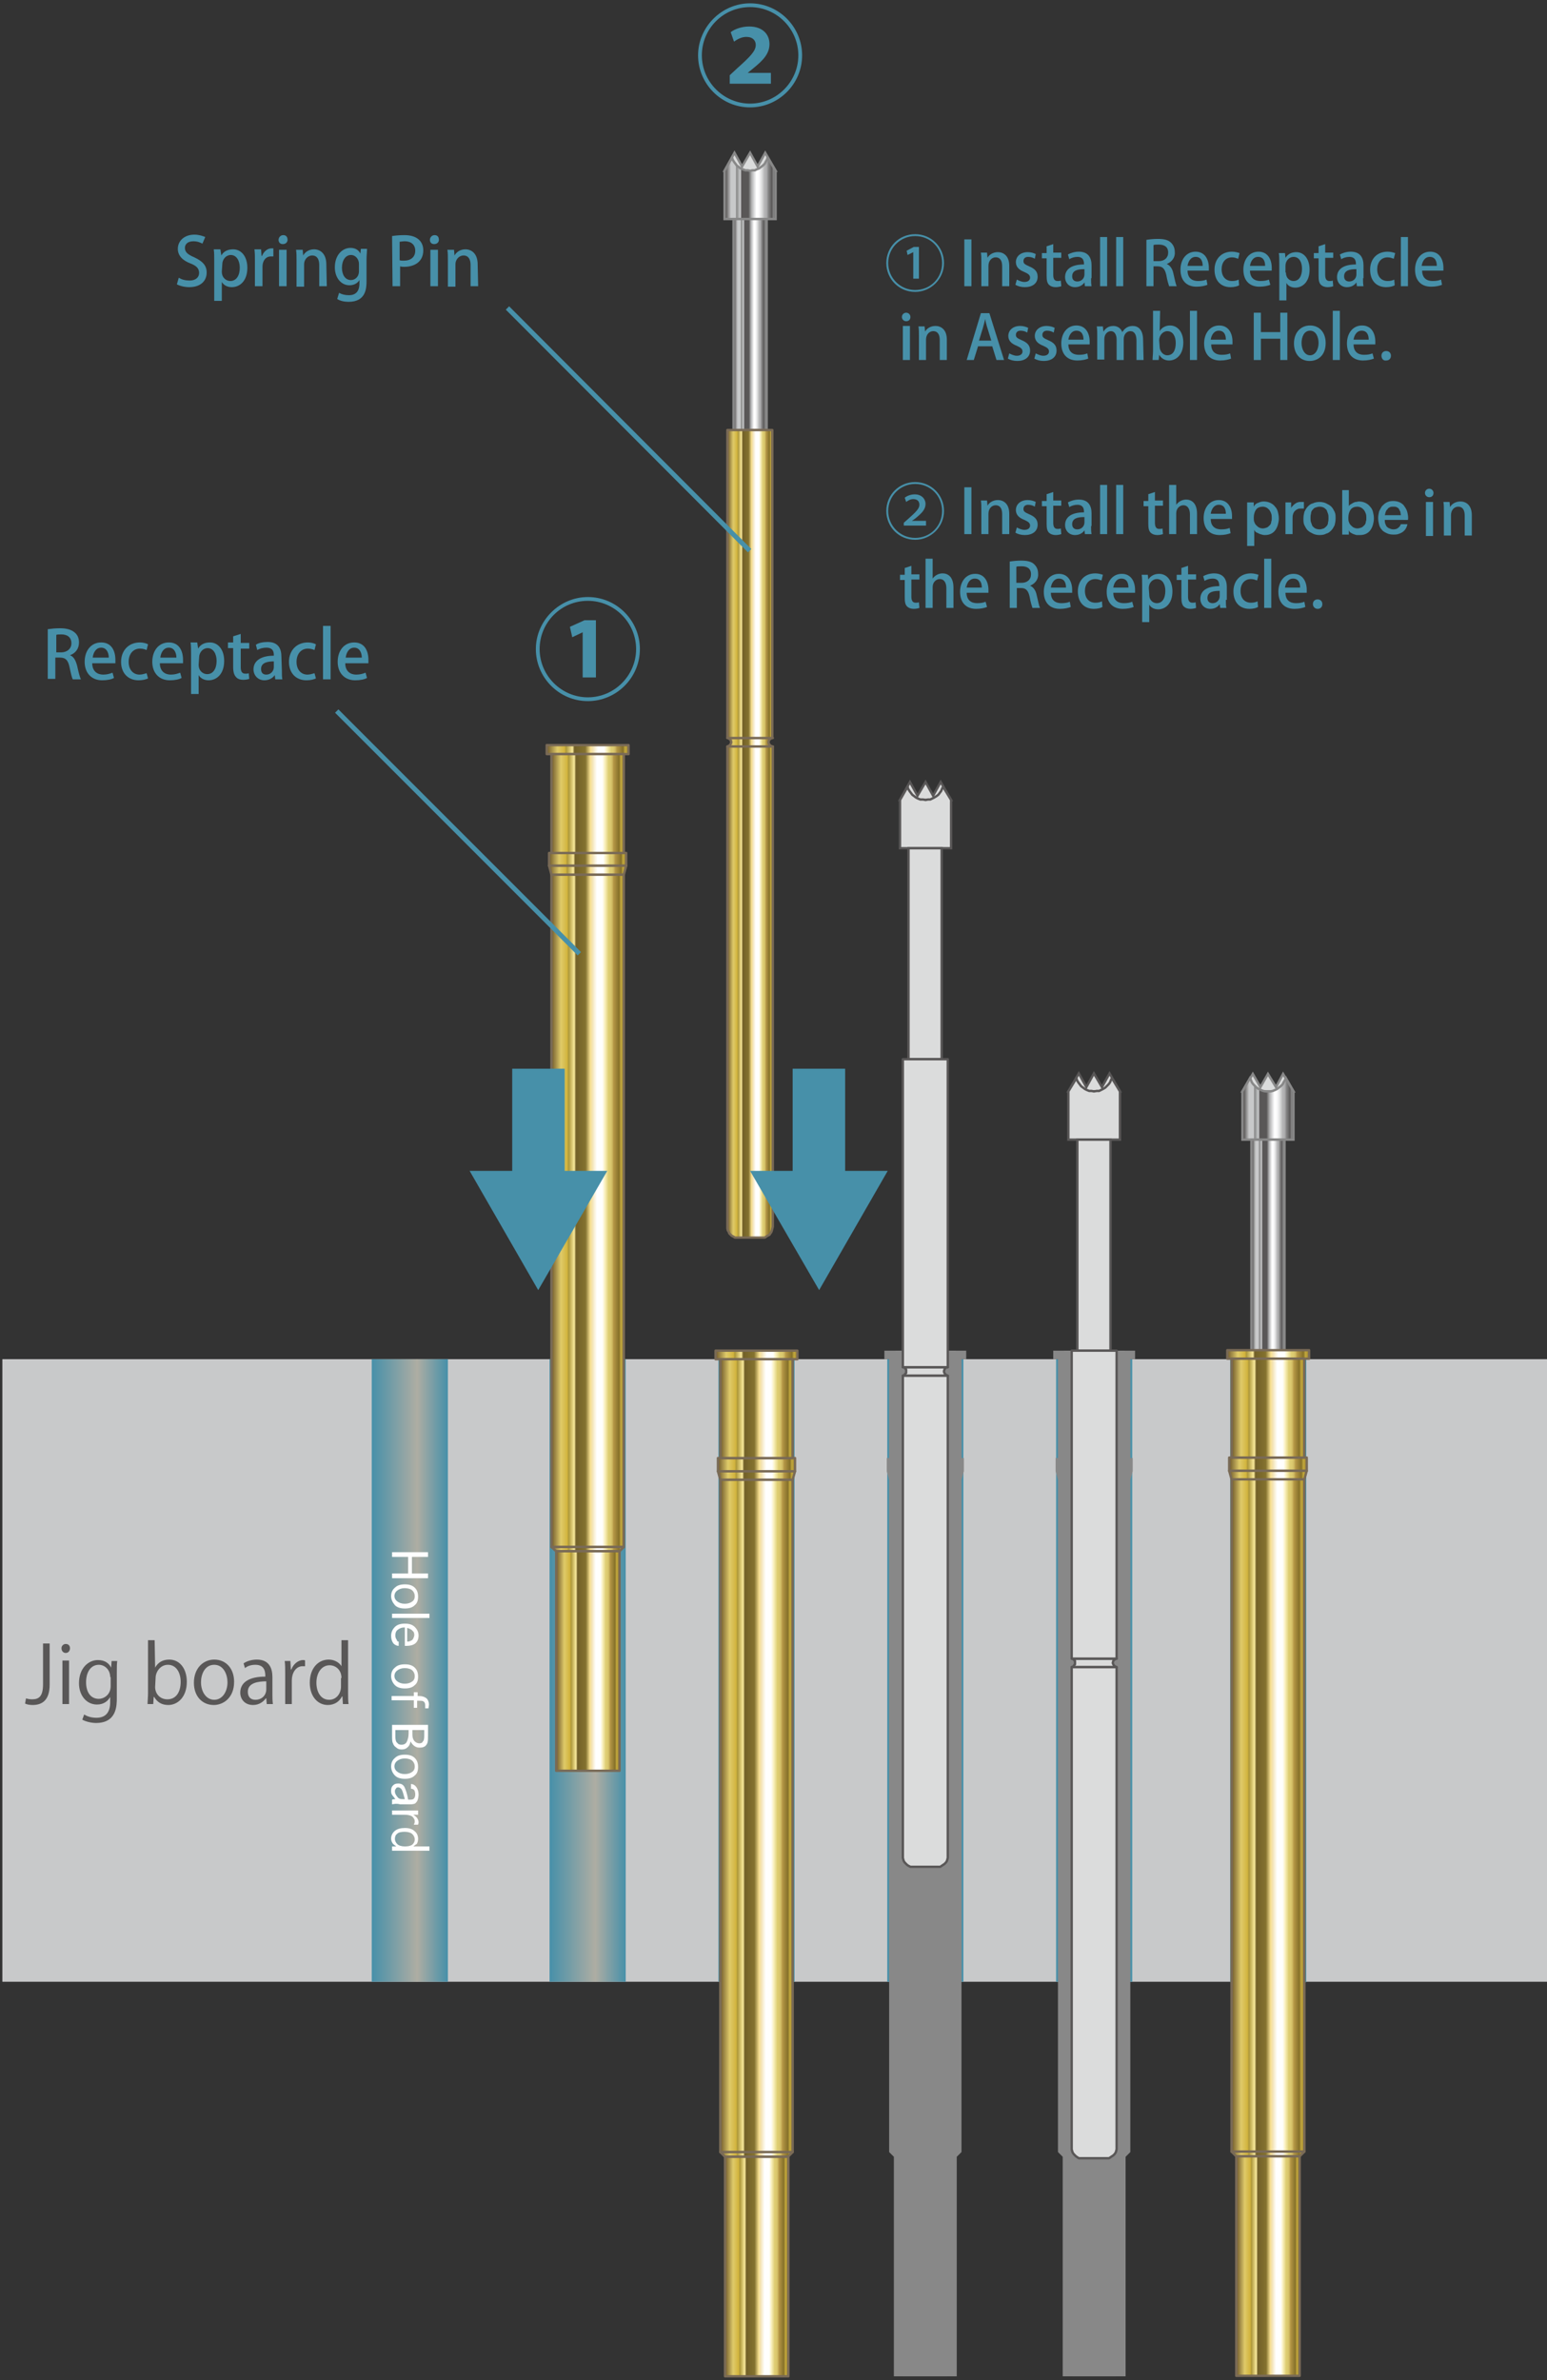
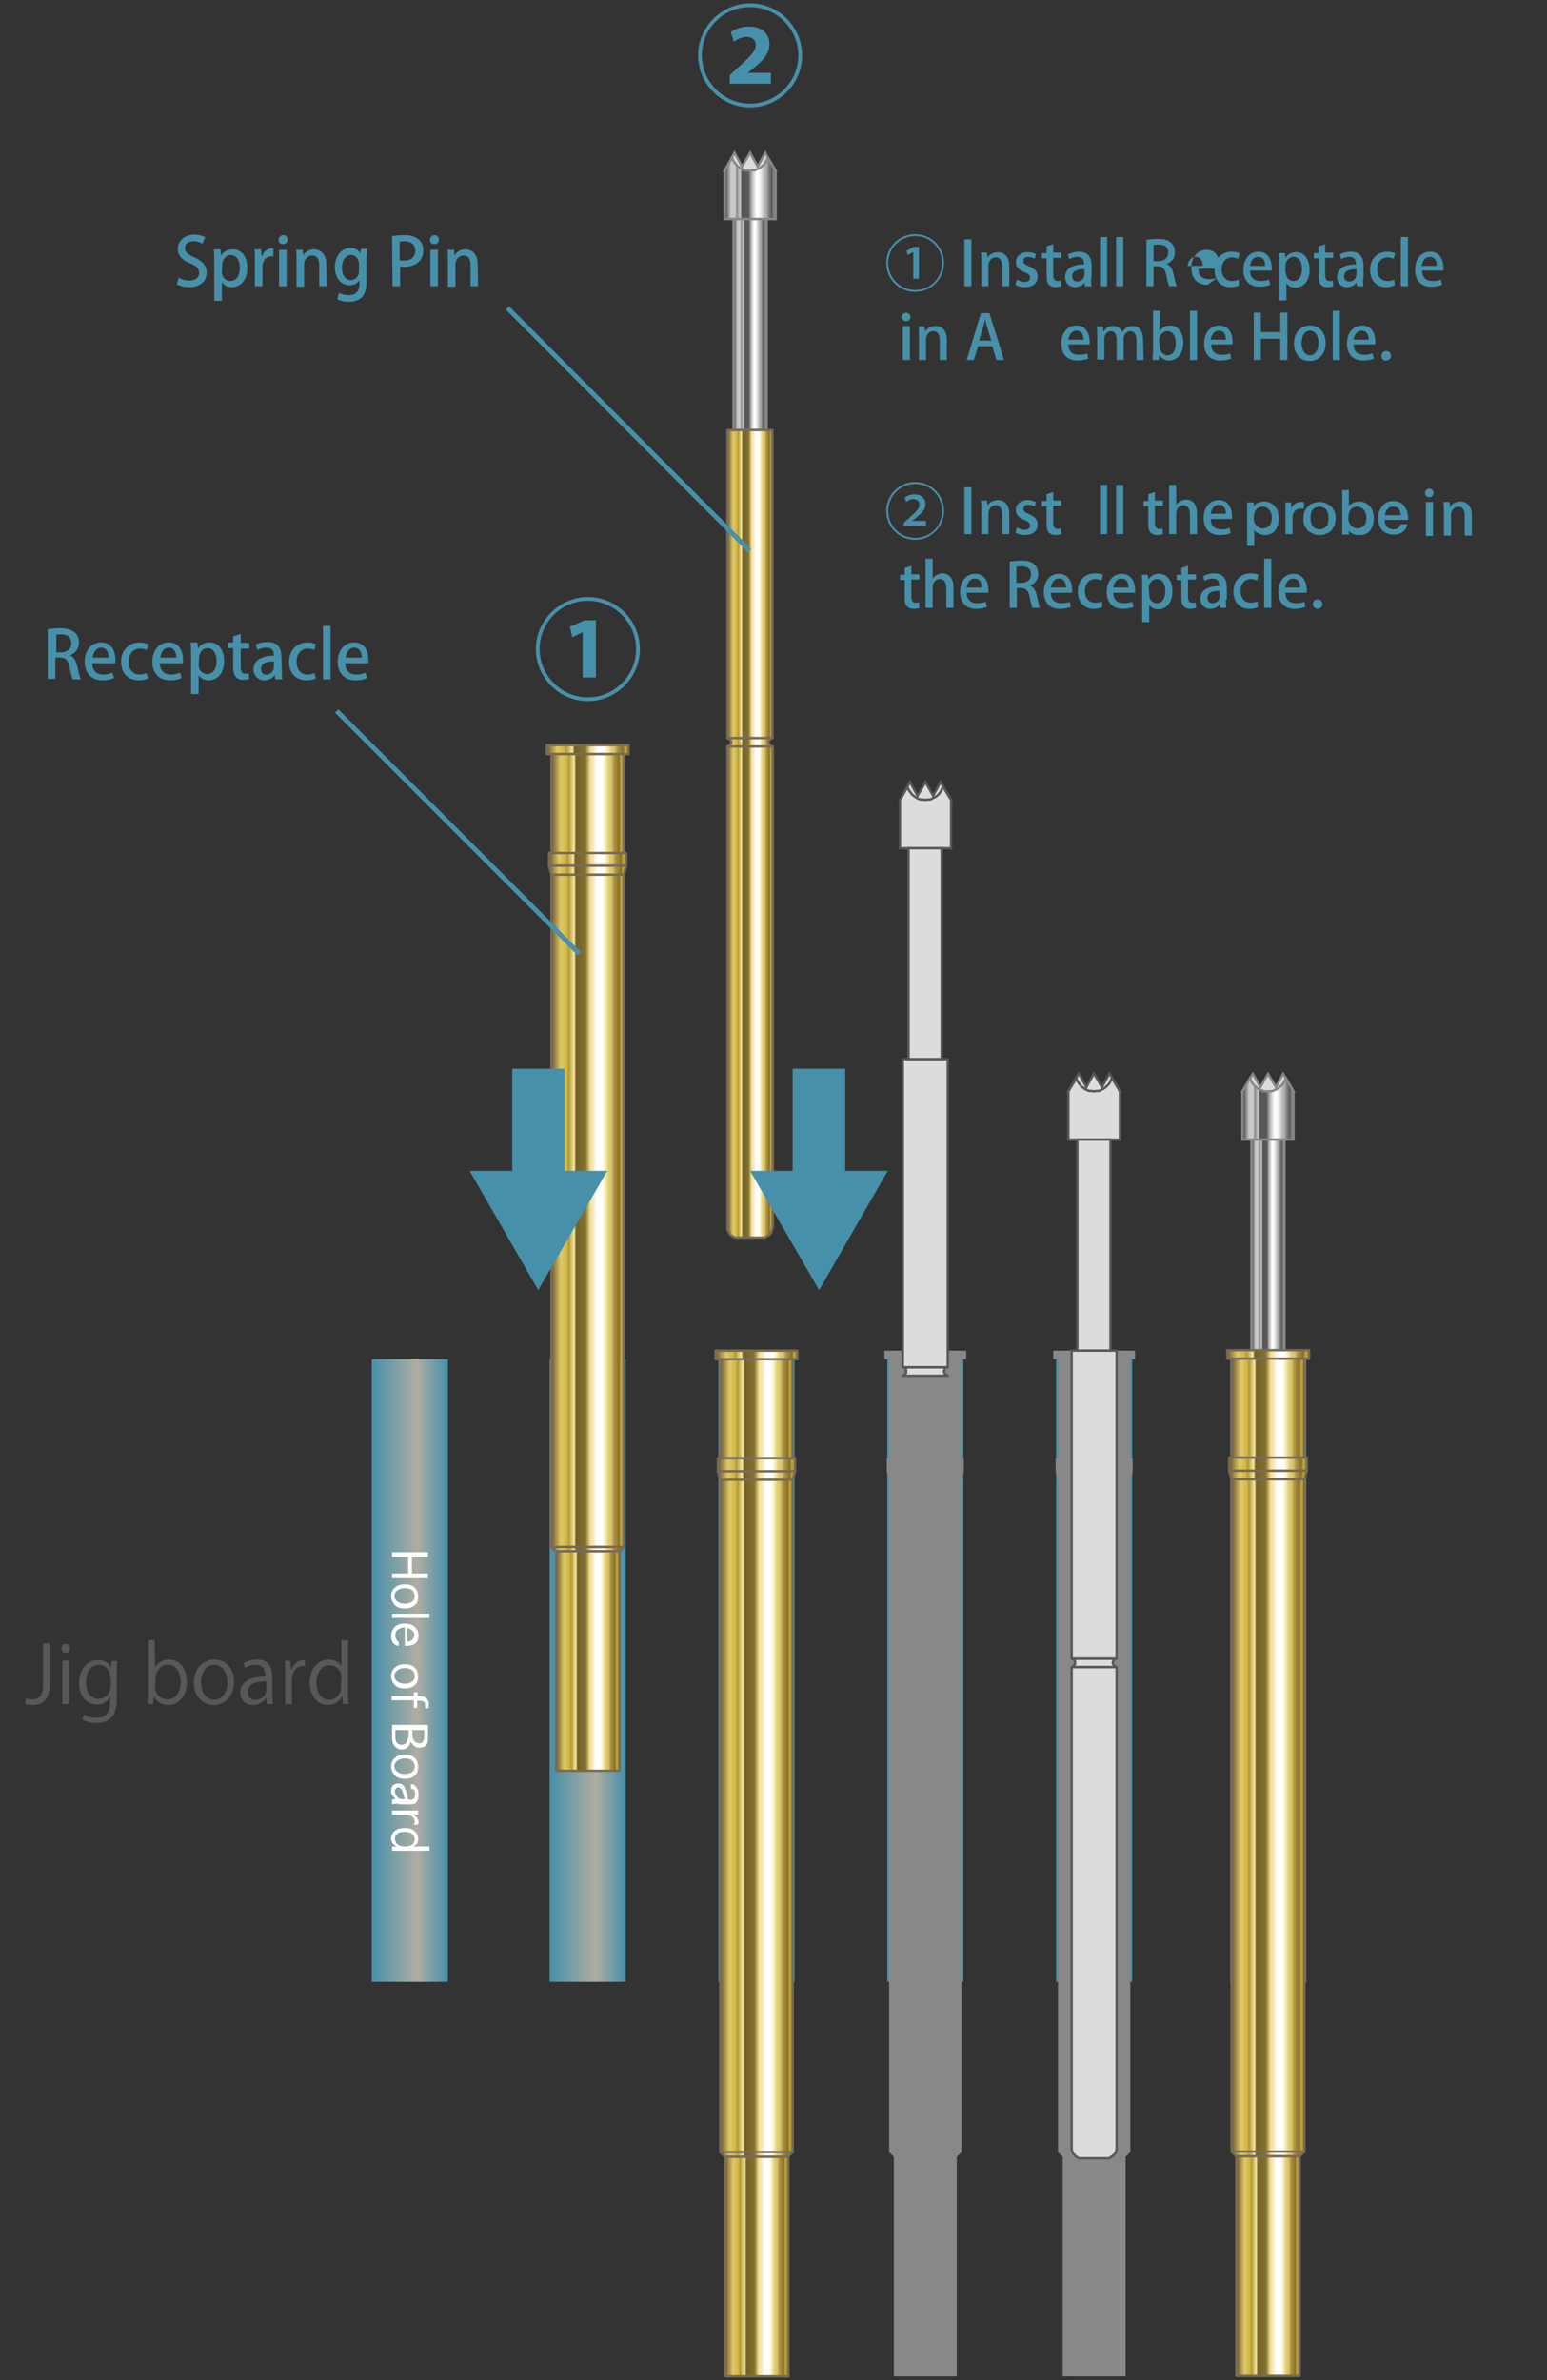
<svg xmlns="http://www.w3.org/2000/svg" version="1.1" id="レイヤー_1" x="0px" y="0px" viewBox="0 0 327.1 503.1" style="enable-background:new 0 0 327.1 503.1;" xml:space="preserve">
  <rect x="0" y="0" width="327.1" height="503.1" fill="#333333" stroke="none" />
  <style type="text/css">
	.st0{fill:#C8C9CA;}
	.st1{enable-background:new    ;}
	.st2{fill:#595757;}
	.st3{fill:url(#SVGID_1_);}
	.st4{fill:url(#SVGID_2_);}
	.st5{fill:url(#SVGID_3_);}
	.st6{fill:url(#SVGID_4_);}
	.st7{fill:url(#SVGID_5_);}
	.st8{fill:url(#SVGID_6_);}
	.st9{fill:url(#SVGID_7_);stroke:#796A56;stroke-width:0.5;stroke-linejoin:round;stroke-miterlimit:10;}
	.st10{fill:url(#SVGID_8_);stroke:#796A56;stroke-width:0.5;stroke-linecap:round;stroke-linejoin:round;stroke-miterlimit:10;}
	.st11{fill:#DBDCDC;stroke:#888888;stroke-width:0.5;stroke-miterlimit:10;}
	.st12{fill:url(#SVGID_9_);stroke:#888888;stroke-width:0.5;stroke-miterlimit:10;}
	.st13{fill:url(#SVGID_10_);stroke:#888888;stroke-width:0.5;stroke-miterlimit:10;}
	.st14{fill:url(#SVGID_11_);stroke:#796A56;stroke-width:0.5;stroke-linecap:round;stroke-linejoin:round;stroke-miterlimit:10;}
	.st15{fill:#888888;}
	.st16{fill:#DBDCDC;stroke:#595757;stroke-width:0.5;stroke-linejoin:round;stroke-miterlimit:10;}
	.st17{fill:#DBDCDC;stroke:#595757;stroke-width:0.5;stroke-linecap:round;stroke-linejoin:round;stroke-miterlimit:10;}
	.st18{fill:#DBDCDC;stroke:#595757;stroke-width:0.5;stroke-miterlimit:10;}
	.st19{fill:url(#SVGID_12_);stroke:#796A56;stroke-width:0.5;stroke-linecap:round;stroke-linejoin:round;stroke-miterlimit:10;}
	.st20{fill:url(#SVGID_13_);stroke:#796A56;stroke-width:0.5;stroke-linecap:round;stroke-linejoin:round;stroke-miterlimit:10;}
	.st21{fill:url(#SVGID_14_);stroke:#796A56;stroke-width:0.5;stroke-linecap:round;stroke-linejoin:round;stroke-miterlimit:10;}
	.st22{fill:url(#SVGID_15_);stroke:#796A56;stroke-width:0.5;stroke-linecap:round;stroke-linejoin:round;stroke-miterlimit:10;}
	.st23{fill:url(#SVGID_16_);stroke:#796A56;stroke-width:0.5;stroke-linecap:round;stroke-linejoin:round;stroke-miterlimit:10;}
	.st24{fill:url(#SVGID_17_);stroke:#796A56;stroke-width:0.5;stroke-linecap:round;stroke-linejoin:round;stroke-miterlimit:10;}
	.st25{fill:url(#SVGID_18_);stroke:#796A56;stroke-width:0.5;stroke-linecap:round;stroke-linejoin:round;stroke-miterlimit:10;}
	.st26{fill:url(#SVGID_19_);stroke:#796A56;stroke-width:0.5;stroke-linejoin:round;stroke-miterlimit:10;}
	.st27{fill:url(#SVGID_20_);stroke:#796A56;stroke-width:0.5;stroke-linecap:round;stroke-linejoin:round;stroke-miterlimit:10;}
	.st28{fill:url(#SVGID_21_);stroke:#888888;stroke-width:0.5;stroke-miterlimit:10;}
	.st29{fill:url(#SVGID_22_);stroke:#888888;stroke-width:0.5;stroke-miterlimit:10;}
	.st30{fill:url(#SVGID_23_);stroke:#796A56;stroke-width:0.5;stroke-linecap:round;stroke-linejoin:round;stroke-miterlimit:10;}
	.st31{fill:url(#SVGID_24_);stroke:#796A56;stroke-width:0.5;stroke-linecap:round;stroke-linejoin:round;stroke-miterlimit:10;}
	.st32{fill:url(#SVGID_25_);stroke:#796A56;stroke-width:0.5;stroke-linecap:round;stroke-linejoin:round;stroke-miterlimit:10;}
	.st33{fill:url(#SVGID_26_);stroke:#796A56;stroke-width:0.5;stroke-linecap:round;stroke-linejoin:round;stroke-miterlimit:10;}
	.st34{fill:url(#SVGID_27_);stroke:#796A56;stroke-width:0.5;stroke-linecap:round;stroke-linejoin:round;stroke-miterlimit:10;}
	.st35{fill:url(#SVGID_28_);stroke:#796A56;stroke-width:0.5;stroke-linecap:round;stroke-linejoin:round;stroke-miterlimit:10;}
	.st36{fill:url(#SVGID_29_);stroke:#796A56;stroke-width:0.5;stroke-linecap:round;stroke-linejoin:round;stroke-miterlimit:10;}
	.st37{fill:url(#SVGID_30_);stroke:#796A56;stroke-width:0.5;stroke-linecap:round;stroke-linejoin:round;stroke-miterlimit:10;}
	.st38{fill:url(#SVGID_31_);stroke:#796A56;stroke-width:0.5;stroke-linecap:round;stroke-linejoin:round;stroke-miterlimit:10;}
	.st39{fill:url(#SVGID_32_);stroke:#796A56;stroke-width:0.5;stroke-linecap:round;stroke-linejoin:round;stroke-miterlimit:10;}
	.st40{fill:url(#SVGID_33_);stroke:#796A56;stroke-width:0.5;stroke-linecap:round;stroke-linejoin:round;stroke-miterlimit:10;}
	.st41{fill:url(#SVGID_34_);stroke:#796A56;stroke-width:0.5;stroke-linecap:round;stroke-linejoin:round;stroke-miterlimit:10;}
	.st42{fill:url(#SVGID_35_);stroke:#796A56;stroke-width:0.5;stroke-linecap:round;stroke-linejoin:round;stroke-miterlimit:10;}
	.st43{fill:url(#SVGID_36_);stroke:#796A56;stroke-width:0.5;stroke-linecap:round;stroke-linejoin:round;stroke-miterlimit:10;}
	.st44{fill:url(#SVGID_37_);stroke:#796A56;stroke-width:0.5;stroke-linecap:round;stroke-linejoin:round;stroke-miterlimit:10;}
	.st45{fill:#4790A9;}
	.st46{fill:none;stroke:#4790A9;stroke-miterlimit:10;}
	.st47{fill:#FFFFFF;}
</style>
  <title>chigu</title>
-   <rect x="0.5" y="287.3" class="st0" width="326.7" height="131.6" />
  <g class="st1">
    <path class="st2" d="M10.5,356.1c0,3.3-1.6,4.3-3.6,4.3c-0.6,0-1.2-0.1-1.6-0.3l0.2-1.1c0.3,0.1,0.8,0.2,1.3,0.2   c1.5,0,2.3-0.7,2.3-3.2v-8.6h1.4V356.1z" />
    <path class="st2" d="M13.9,349.4c-0.5,0-0.9-0.4-0.9-1c0-0.5,0.4-0.9,0.9-0.9c0.6,0,0.9,0.4,0.9,0.9   C14.8,349,14.4,349.4,13.9,349.4z M14.6,360.2h-1.4V351h1.4V360.2z" />
    <path class="st2" d="M24.8,351c-0.1,0.7-0.1,1.4-0.1,2.5v5.4c0,1.6,0,5.3-4.4,5.3c-1,0-2.2-0.3-2.9-0.7l0.4-1.1   c0.6,0.4,1.5,0.7,2.6,0.7c1.7,0,2.9-0.9,2.9-3.3v-1.1l0,0c-0.5,0.9-1.4,1.6-2.8,1.6c-2.2,0-3.8-1.9-3.8-4.5c0-3.2,2-4.9,4-4.9   c1.6,0,2.4,0.8,2.8,1.6l0,0l0.1-1.4h1.2C24.8,351.1,24.8,351,24.8,351z M23.3,354.5c0-1.6-1.2-2.6-2.4-2.6c-1.6,0-2.7,1.4-2.7,3.7   c0,2,0.9,3.5,2.7,3.5c1,0,2.5-0.8,2.5-2.7v-1.9H23.3z" />
    <path class="st2" d="M32.8,352.5c0.6-1.1,1.6-1.7,3-1.7c2.2,0,3.7,1.9,3.7,4.7c0,3.3-2,4.9-3.9,4.9c-1.3,0-2.3-0.5-3-1.7h-0.1   l-0.1,1.5h-1.2c0-0.6,0.1-1.5,0.1-2.3v-11.2h1.4L32.8,352.5L32.8,352.5z M32.8,356.6c0,1.4,1,2.6,2.6,2.6c1.8,0,2.8-1.5,2.8-3.7   c0-1.9-0.9-3.6-2.7-3.6c-1.6,0-2.6,1.5-2.6,2.8L32.8,356.6L32.8,356.6z" />
    <path class="st2" d="M49.5,355.5c0,3.4-2.3,4.9-4.3,4.9c-2.4,0-4.2-1.8-4.2-4.7c0-3.1,2-4.9,4.3-4.9   C47.8,350.8,49.5,352.7,49.5,355.5z M45.3,351.9c-2,0-2.8,2-2.8,3.7c0,2,1.1,3.7,2.8,3.7s2.8-1.7,2.8-3.7   C48.1,354,47.3,351.9,45.3,351.9z" />
    <path class="st2" d="M57.6,358c0,0.8,0,1.5,0.1,2.2h-1.3l-0.1-1.2h-0.1c-0.5,0.7-1.4,1.4-2.7,1.4c-1.8,0-2.7-1.3-2.7-2.6   c0-2.2,1.9-3.4,5.3-3.4c0-0.8,0-2.5-2.1-2.5c-0.8,0-1.6,0.2-2.2,0.7l-0.3-1c0.7-0.5,1.8-0.8,2.8-0.8c2.6,0,3.3,1.8,3.3,3.7V358z    M56.3,355.4c-1.7,0-3.9,0.3-3.9,2.2c0,1.2,0.7,1.7,1.6,1.7c1.4,0,2.3-1,2.3-2.2C56.3,357.1,56.3,355.4,56.3,355.4z" />
    <path class="st2" d="M64.5,352.2c-0.2,0-0.3,0-0.5,0c-1.5,0-2.3,1.5-2.3,3v5h-1.4v-6.4c0-1,0-1.9-0.1-2.7h1.2l0.1,1.8h0.1   c0.4-1.1,1.4-2,2.5-2c0.2,0,0.3,0,0.4,0.1V352.2z" />
    <path class="st2" d="M73.6,357.9c0,0.7,0,1.7,0.1,2.3h-1.2l-0.1-1.6h-0.1c-0.5,1-1.5,1.8-3,1.8c-2.1,0-3.8-1.8-3.8-4.7   c0-3.1,1.8-4.9,4-4.9c1.3,0,2.3,0.7,2.7,1.4l0,0v-5.5h1.4V357.9z M72.2,354.7c0-1.8-1.3-2.7-2.5-2.7c-1.7,0-2.8,1.6-2.8,3.7   c0,1.9,0.9,3.6,2.7,3.6c1.5,0,2.5-1.3,2.5-2.8v-1.8L72.2,354.7L72.2,354.7z" />
  </g>
  <g id="穴_1_">
    <linearGradient id="SVGID_1_" gradientUnits="userSpaceOnUse" x1="116.227" y1="325.1" x2="132.31" y2="325.1" gradientTransform="matrix(1 0 0 1 0 28)">
      <stop offset="0" style="stop-color:#4790A9" />
      <stop offset="0.6" style="stop-color:#AEADA3" />
      <stop offset="1" style="stop-color:#4790A9" />
    </linearGradient>
    <rect x="116.2" y="287.3" class="st3" width="16.1" height="131.6" />
    <linearGradient id="SVGID_2_" gradientUnits="userSpaceOnUse" x1="223.3" y1="325.1" x2="239.384" y2="325.1" gradientTransform="matrix(1 0 0 1 0 28)">
      <stop offset="0" style="stop-color:#4790A9" />
      <stop offset="0.6" style="stop-color:#AEADA3" />
      <stop offset="1" style="stop-color:#4790A9" />
    </linearGradient>
    <rect x="223.3" y="287.3" class="st4" width="16.1" height="131.6" />
    <linearGradient id="SVGID_3_" gradientUnits="userSpaceOnUse" x1="151.92" y1="325.1" x2="168.004" y2="325.1" gradientTransform="matrix(1 0 0 1 0 28)">
      <stop offset="0" style="stop-color:#4790A9" />
      <stop offset="0.6" style="stop-color:#AEADA3" />
      <stop offset="1" style="stop-color:#4790A9" />
    </linearGradient>
    <rect x="151.9" y="287.3" class="st5" width="16.1" height="131.6" />
    <linearGradient id="SVGID_4_" gradientUnits="userSpaceOnUse" x1="187.6" y1="325.1" x2="203.684" y2="325.1" gradientTransform="matrix(1 0 0 1 0 28)">
      <stop offset="0" style="stop-color:#4790A9" />
      <stop offset="0.6" style="stop-color:#AEADA3" />
      <stop offset="1" style="stop-color:#4790A9" />
    </linearGradient>
    <rect x="187.6" y="287.3" class="st6" width="16.1" height="131.6" />
    <linearGradient id="SVGID_5_" gradientUnits="userSpaceOnUse" x1="78.554" y1="325.1" x2="94.637" y2="325.1" gradientTransform="matrix(1 0 0 1 0 28)">
      <stop offset="0" style="stop-color:#4790A9" />
      <stop offset="0.6" style="stop-color:#AEADA3" />
      <stop offset="1" style="stop-color:#4790A9" />
    </linearGradient>
    <rect x="78.6" y="287.3" class="st7" width="16.1" height="131.6" />
    <linearGradient id="SVGID_6_" gradientUnits="userSpaceOnUse" x1="260.076" y1="324.7" x2="276.16" y2="324.7" gradientTransform="matrix(1 0 0 1 0 28)">
      <stop offset="0" style="stop-color:#4790A9" />
      <stop offset="0.6" style="stop-color:#AEADA3" />
      <stop offset="1" style="stop-color:#4790A9" />
    </linearGradient>
    <rect x="260.1" y="286.4" class="st8" width="16.1" height="132.6" />
  </g>
  <g id="NP60SF-A_7_">
    <g>
      <linearGradient id="SVGID_7_" gradientUnits="userSpaceOnUse" x1="263.344" y1="323.5" x2="272.893" y2="323.5" gradientTransform="matrix(1 0 0 1 0 28)">
        <stop offset="0" style="stop-color:#705A2D" />
        <stop offset="0.13" style="stop-color:#DFCA69" />
        <stop offset="0.197" style="stop-color:#D5B948" />
        <stop offset="0.216" style="stop-color:#D2B43E" />
        <stop offset="0.227" style="stop-color:#C0A63C" />
        <stop offset="0.236" style="stop-color:#AD9739" />
        <stop offset="0.314" style="stop-color:#F8E89A" />
        <stop offset="0.318" style="stop-color:#E7D78C" />
        <stop offset="0.326" style="stop-color:#BBAA66" />
        <stop offset="0.337" style="stop-color:#75632B" />
        <stop offset="0.337" style="stop-color:#726028" />
        <stop offset="0.47" style="stop-color:#84722F" />
        <stop offset="0.471" style="stop-color:#867431" />
        <stop offset="0.536" style="stop-color:#F8E192" />
        <stop offset="0.562" style="stop-color:#F3E2B2" />
        <stop offset="0.602" style="stop-color:#FBF5E3" />
        <stop offset="0.628" style="stop-color:#FFFFFF" />
        <stop offset="0.699" style="stop-color:#FFFFFC" />
        <stop offset="0.7" style="stop-color:#FFFFFC" />
        <stop offset="0.715" style="stop-color:#FDF9E4" />
        <stop offset="0.735" style="stop-color:#FAF1BF" />
        <stop offset="0.772" style="stop-color:#E6D889" />
        <stop offset="0.786" style="stop-color:#DECD72" />
        <stop offset="0.81" style="stop-color:#DCCA70" />
        <stop offset="0.827" style="stop-color:#D5C168" />
        <stop offset="0.841" style="stop-color:#C9B25C" />
        <stop offset="0.853" style="stop-color:#B99C4A" />
        <stop offset="0.856" style="stop-color:#B59746" />
        <stop offset="0.931" style="stop-color:#857029" />
        <stop offset="0.957" style="stop-color:#C1A73D" />
        <stop offset="1" style="stop-color:#A1852B" />
      </linearGradient>
      <polygon class="st9" points="272.5,352.2 272.3,352 272.1,351.8 272.1,351.6 272.1,351.4 272.1,351.2 272.3,351 272.5,350.8     272.6,350.7 272.9,350.6 263.3,350.6 263.5,350.7 263.8,350.8 263.9,351 264,351.2 264.1,351.4 264.1,351.6 264,351.8 263.9,352     263.8,352.2 263.5,352.3 263.3,352.4 272.9,352.4 272.6,352.3   " />
      <linearGradient id="SVGID_8_" gradientUnits="userSpaceOnUse" x1="263.344" y1="376.35" x2="272.893" y2="376.35" gradientTransform="matrix(1 0 0 1 0 28)">
        <stop offset="0" style="stop-color:#705A2D" />
        <stop offset="0.13" style="stop-color:#DFCA69" />
        <stop offset="0.197" style="stop-color:#D5B948" />
        <stop offset="0.216" style="stop-color:#D2B43E" />
        <stop offset="0.227" style="stop-color:#C0A63C" />
        <stop offset="0.236" style="stop-color:#AD9739" />
        <stop offset="0.314" style="stop-color:#F8E89A" />
        <stop offset="0.318" style="stop-color:#E7D78C" />
        <stop offset="0.326" style="stop-color:#BBAA66" />
        <stop offset="0.337" style="stop-color:#75632B" />
        <stop offset="0.337" style="stop-color:#726028" />
        <stop offset="0.47" style="stop-color:#84722F" />
        <stop offset="0.471" style="stop-color:#867431" />
        <stop offset="0.536" style="stop-color:#F8E192" />
        <stop offset="0.562" style="stop-color:#F3E2B2" />
        <stop offset="0.602" style="stop-color:#FBF5E3" />
        <stop offset="0.628" style="stop-color:#FFFFFF" />
        <stop offset="0.699" style="stop-color:#FFFFFC" />
        <stop offset="0.7" style="stop-color:#FFFFFC" />
        <stop offset="0.715" style="stop-color:#FDF9E4" />
        <stop offset="0.735" style="stop-color:#FAF1BF" />
        <stop offset="0.772" style="stop-color:#E6D889" />
        <stop offset="0.786" style="stop-color:#DECD72" />
        <stop offset="0.81" style="stop-color:#DCCA70" />
        <stop offset="0.827" style="stop-color:#D5C168" />
        <stop offset="0.841" style="stop-color:#C9B25C" />
        <stop offset="0.853" style="stop-color:#B99C4A" />
        <stop offset="0.856" style="stop-color:#B59746" />
        <stop offset="0.931" style="stop-color:#857029" />
        <stop offset="0.957" style="stop-color:#C1A73D" />
        <stop offset="1" style="stop-color:#A1852B" />
      </linearGradient>
      <polygon class="st10" points="263.3,352.4 263.3,453.9 263.3,454.3 263.5,454.7 263.6,455 263.8,455.3 264,455.6 264.3,455.8     264.6,456 264.9,456.2 265.3,456.3 265.7,456.3 270.6,456.3 270.9,456.3 271.3,456.2 271.6,456 271.9,455.8 272.2,455.6     272.5,455.3 272.6,455 272.8,454.7 272.8,454.3 272.9,453.9 272.9,352.4   " />
      <polygon class="st11" points="271.3,227 269.8,229.8 268.1,227 266.5,229.8 264.9,227 262.7,230.7 273.5,230.7   " />
      <linearGradient id="SVGID_9_" gradientUnits="userSpaceOnUse" x1="262.713" y1="206.4" x2="273.513" y2="206.4" gradientTransform="matrix(1 0 0 1 0 28)">
        <stop offset="0" style="stop-color:#3E3A39" />
        <stop offset="0.13" style="stop-color:#C8C9CA" />
        <stop offset="0.216" style="stop-color:#C8C9CA" />
        <stop offset="0.223" style="stop-color:#B6B7B8" />
        <stop offset="0.236" style="stop-color:#898989" />
        <stop offset="0.236" style="stop-color:#888888" />
        <stop offset="0.314" style="stop-color:#C8C9CA" />
        <stop offset="0.319" style="stop-color:#B8B8B9" />
        <stop offset="0.328" style="stop-color:#8D8C8C" />
        <stop offset="0.337" style="stop-color:#595757" />
        <stop offset="0.47" style="stop-color:#595757" />
        <stop offset="0.536" style="stop-color:#B4B4B5" />
        <stop offset="0.562" style="stop-color:#C8C9CA" />
        <stop offset="0.593" style="stop-color:#E4E4E5" />
        <stop offset="0.628" style="stop-color:#FFFFFF" />
        <stop offset="0.665" style="stop-color:#FCFCFC" />
        <stop offset="0.692" style="stop-color:#F3F3F4" />
        <stop offset="0.7" style="stop-color:#EEEEEF" />
        <stop offset="0.735" style="stop-color:#DBDCDC" />
        <stop offset="0.786" style="stop-color:#B4B4B5" />
        <stop offset="0.812" style="stop-color:#B1B1B2" />
        <stop offset="0.829" style="stop-color:#A8A8A9" />
        <stop offset="0.844" style="stop-color:#99999A" />
        <stop offset="0.856" style="stop-color:#888888" />
        <stop offset="0.931" style="stop-color:#595757" />
        <stop offset="0.957" style="stop-color:#888888" />
        <stop offset="1" style="stop-color:#595757" />
      </linearGradient>
      <polygon class="st12" points="271.9,227.9 271.7,228.3 271.4,228.8 271.2,229.2 270.8,229.6 270.4,229.9 270,230.2 269.6,230.4     269.1,230.6 268.6,230.7 268.1,230.7 267.6,230.7 267.1,230.6 266.6,230.4 266.2,230.2 265.7,229.9 265.4,229.6 265,229.2     264.7,228.8 264.5,228.3 264.3,227.9 262.7,230.7 262.7,240.9 268.1,240.9 273.5,240.9 273.5,230.7   " />
      <linearGradient id="SVGID_10_" gradientUnits="userSpaceOnUse" x1="264.6" y1="235.2" x2="271.574" y2="235.2" gradientTransform="matrix(1 0 0 1 0 28)">
        <stop offset="0" style="stop-color:#3E3A39" />
        <stop offset="0.13" style="stop-color:#C8C9CA" />
        <stop offset="0.216" style="stop-color:#C8C9CA" />
        <stop offset="0.223" style="stop-color:#B6B7B8" />
        <stop offset="0.236" style="stop-color:#898989" />
        <stop offset="0.236" style="stop-color:#888888" />
        <stop offset="0.314" style="stop-color:#C8C9CA" />
        <stop offset="0.319" style="stop-color:#B8B8B9" />
        <stop offset="0.328" style="stop-color:#8D8C8C" />
        <stop offset="0.337" style="stop-color:#595757" />
        <stop offset="0.47" style="stop-color:#595757" />
        <stop offset="0.536" style="stop-color:#B4B4B5" />
        <stop offset="0.562" style="stop-color:#C8C9CA" />
        <stop offset="0.593" style="stop-color:#E4E4E5" />
        <stop offset="0.628" style="stop-color:#FFFFFF" />
        <stop offset="0.665" style="stop-color:#FCFCFC" />
        <stop offset="0.692" style="stop-color:#F3F3F4" />
        <stop offset="0.7" style="stop-color:#EEEEEF" />
        <stop offset="0.735" style="stop-color:#DBDCDC" />
        <stop offset="0.786" style="stop-color:#B4B4B5" />
        <stop offset="0.812" style="stop-color:#B1B1B2" />
        <stop offset="0.829" style="stop-color:#A8A8A9" />
        <stop offset="0.844" style="stop-color:#99999A" />
        <stop offset="0.856" style="stop-color:#888888" />
        <stop offset="0.931" style="stop-color:#595757" />
        <stop offset="0.957" style="stop-color:#888888" />
        <stop offset="1" style="stop-color:#595757" />
      </linearGradient>
      <rect x="264.6" y="240.9" class="st13" width="7" height="44.6" />
      <linearGradient id="SVGID_11_" gradientUnits="userSpaceOnUse" x1="263.344" y1="290.05" x2="272.893" y2="290.05" gradientTransform="matrix(1 0 0 1 0 28)">
        <stop offset="0" style="stop-color:#705A2D" />
        <stop offset="0.13" style="stop-color:#DFCA69" />
        <stop offset="0.197" style="stop-color:#D5B948" />
        <stop offset="0.216" style="stop-color:#D2B43E" />
        <stop offset="0.227" style="stop-color:#C0A63C" />
        <stop offset="0.236" style="stop-color:#AD9739" />
        <stop offset="0.314" style="stop-color:#F8E89A" />
        <stop offset="0.318" style="stop-color:#E7D78C" />
        <stop offset="0.326" style="stop-color:#BBAA66" />
        <stop offset="0.337" style="stop-color:#75632B" />
        <stop offset="0.337" style="stop-color:#726028" />
        <stop offset="0.47" style="stop-color:#84722F" />
        <stop offset="0.471" style="stop-color:#867431" />
        <stop offset="0.536" style="stop-color:#F8E192" />
        <stop offset="0.562" style="stop-color:#F3E2B2" />
        <stop offset="0.602" style="stop-color:#FBF5E3" />
        <stop offset="0.628" style="stop-color:#FFFFFF" />
        <stop offset="0.699" style="stop-color:#FFFFFC" />
        <stop offset="0.7" style="stop-color:#FFFFFC" />
        <stop offset="0.715" style="stop-color:#FDF9E4" />
        <stop offset="0.735" style="stop-color:#FAF1BF" />
        <stop offset="0.772" style="stop-color:#E6D889" />
        <stop offset="0.786" style="stop-color:#DECD72" />
        <stop offset="0.81" style="stop-color:#DCCA70" />
        <stop offset="0.827" style="stop-color:#D5C168" />
        <stop offset="0.841" style="stop-color:#C9B25C" />
        <stop offset="0.853" style="stop-color:#B99C4A" />
        <stop offset="0.856" style="stop-color:#B59746" />
        <stop offset="0.931" style="stop-color:#857029" />
        <stop offset="0.957" style="stop-color:#C1A73D" />
        <stop offset="1" style="stop-color:#A1852B" />
      </linearGradient>
      <rect x="263.3" y="285.5" class="st14" width="9.5" height="65.1" />
    </g>
  </g>
  <g id="奥_8_">
    <polygon id="奥_9_" class="st15" points="240,287.3 240,285.5 231.3,285.5 222.7,285.5 222.7,287.3 223.7,287.3 223.7,308.2    223.2,308.2 223.2,311 223.7,312.8 223.7,454.9 224.7,455.9 224.7,502.3 238,502.3 238,455.9 239,454.9 239,312.8 239.5,311    239.5,308.2 239,308.2 239,287.3  " />
    <polygon class="st15" points="225,452.3 225,453.7 228.7,457.4 234,457.4 237.7,453.7 237.7,452.3  " />
    <rect x="225" y="285.5" class="st15" width="12.8" height="168.2" />
    <rect x="226.7" y="455.1" class="st15" width="9.3" height="47.2" />
  </g>
  <g id="NP60SF-A_6_">
    <g>
      <polygon class="st16" points="235.7,352.2 235.5,352 235.4,351.8 235.3,351.6 235.3,351.4 235.4,351.1 235.5,350.9 235.7,350.8     235.9,350.6 236.1,350.6 226.6,350.6 226.8,350.6 227,350.8 227.1,350.9 227.3,351.1 227.3,351.4 227.3,351.6 227.3,351.8     227.1,352 227,352.2 226.8,352.3 226.6,352.4 236.1,352.4 235.9,352.3   " />
      <polygon class="st17" points="226.6,352.4 226.6,453.9 226.6,454.3 226.7,454.7 226.8,455 227,455.3 227.3,455.6 227.5,455.8     227.8,456 228.1,456.2 228.5,456.2 228.9,456.2 233.8,456.2 234.1,456.2 234.5,456.2 234.8,456 235.1,455.8 235.4,455.6     235.7,455.3 235.9,455 236,454.7 236.1,454.3 236.1,453.9 236.1,352.4   " />
      <polygon class="st18" points="234.6,226.9 233,229.8 231.3,226.9 229.7,229.8 228.1,226.9 225.9,230.7 236.8,230.7   " />
      <polygon class="st18" points="235.1,227.9 234.9,228.3 234.7,228.8 234.4,229.2 234,229.6 233.7,229.9 233.2,230.2 232.8,230.4     232.4,230.6 231.9,230.6 231.3,230.7 230.8,230.6 230.3,230.6 229.8,230.4 229.4,230.2 229,229.9 228.6,229.6 228.3,229.2     228,228.8 227.7,228.3 227.6,227.9 225.9,230.7 225.9,240.9 231.3,240.9 236.8,240.9 236.8,230.7   " />
      <rect x="227.8" y="240.9" class="st18" width="7" height="44.6" />
      <rect x="226.6" y="285.5" class="st17" width="9.5" height="65.1" />
    </g>
  </g>
  <g id="外_6_">
    <linearGradient id="SVGID_12_" gradientUnits="userSpaceOnUse" x1="151.3" y1="258.4" x2="168.632" y2="258.4" gradientTransform="matrix(1 0 0 1 0 28)">
      <stop offset="0" style="stop-color:#705A2D" />
      <stop offset="0.13" style="stop-color:#DFCA69" />
      <stop offset="0.197" style="stop-color:#D5B948" />
      <stop offset="0.216" style="stop-color:#D2B43E" />
      <stop offset="0.227" style="stop-color:#C0A63C" />
      <stop offset="0.236" style="stop-color:#AD9739" />
      <stop offset="0.314" style="stop-color:#F8E89A" />
      <stop offset="0.318" style="stop-color:#E7D78C" />
      <stop offset="0.326" style="stop-color:#BBAA66" />
      <stop offset="0.337" style="stop-color:#75632B" />
      <stop offset="0.337" style="stop-color:#726028" />
      <stop offset="0.47" style="stop-color:#84722F" />
      <stop offset="0.471" style="stop-color:#867431" />
      <stop offset="0.536" style="stop-color:#F8E192" />
      <stop offset="0.562" style="stop-color:#F3E2B2" />
      <stop offset="0.602" style="stop-color:#FBF5E3" />
      <stop offset="0.628" style="stop-color:#FFFFFF" />
      <stop offset="0.699" style="stop-color:#FFFFFC" />
      <stop offset="0.7" style="stop-color:#FFFFFC" />
      <stop offset="0.715" style="stop-color:#FDF9E4" />
      <stop offset="0.735" style="stop-color:#FAF1BF" />
      <stop offset="0.772" style="stop-color:#E6D889" />
      <stop offset="0.786" style="stop-color:#DECD72" />
      <stop offset="0.81" style="stop-color:#DCCA70" />
      <stop offset="0.827" style="stop-color:#D5C168" />
      <stop offset="0.841" style="stop-color:#C9B25C" />
      <stop offset="0.853" style="stop-color:#B99C4A" />
      <stop offset="0.856" style="stop-color:#B59746" />
      <stop offset="0.931" style="stop-color:#857029" />
      <stop offset="0.957" style="stop-color:#C1A73D" />
      <stop offset="1" style="stop-color:#A1852B" />
    </linearGradient>
    <polygon class="st19" points="160,285.5 151.3,285.5 151.3,287.3 160,287.3 168.6,287.3 168.6,285.5  " />
    <linearGradient id="SVGID_13_" gradientUnits="userSpaceOnUse" x1="151.8" y1="281.6" x2="168.141" y2="281.6" gradientTransform="matrix(1 0 0 1 0 28)">
      <stop offset="0" style="stop-color:#705A2D" />
      <stop offset="0.13" style="stop-color:#DFCA69" />
      <stop offset="0.197" style="stop-color:#D5B948" />
      <stop offset="0.216" style="stop-color:#D2B43E" />
      <stop offset="0.227" style="stop-color:#C0A63C" />
      <stop offset="0.236" style="stop-color:#AD9739" />
      <stop offset="0.314" style="stop-color:#F8E89A" />
      <stop offset="0.318" style="stop-color:#E7D78C" />
      <stop offset="0.326" style="stop-color:#BBAA66" />
      <stop offset="0.337" style="stop-color:#75632B" />
      <stop offset="0.337" style="stop-color:#726028" />
      <stop offset="0.47" style="stop-color:#84722F" />
      <stop offset="0.471" style="stop-color:#867431" />
      <stop offset="0.536" style="stop-color:#F8E192" />
      <stop offset="0.562" style="stop-color:#F3E2B2" />
      <stop offset="0.602" style="stop-color:#FBF5E3" />
      <stop offset="0.628" style="stop-color:#FFFFFF" />
      <stop offset="0.699" style="stop-color:#FFFFFC" />
      <stop offset="0.7" style="stop-color:#FFFFFC" />
      <stop offset="0.715" style="stop-color:#FDF9E4" />
      <stop offset="0.735" style="stop-color:#FAF1BF" />
      <stop offset="0.772" style="stop-color:#E6D889" />
      <stop offset="0.786" style="stop-color:#DECD72" />
      <stop offset="0.81" style="stop-color:#DCCA70" />
      <stop offset="0.827" style="stop-color:#D5C168" />
      <stop offset="0.841" style="stop-color:#C9B25C" />
      <stop offset="0.853" style="stop-color:#B99C4A" />
      <stop offset="0.856" style="stop-color:#B59746" />
      <stop offset="0.931" style="stop-color:#857029" />
      <stop offset="0.957" style="stop-color:#C1A73D" />
      <stop offset="1" style="stop-color:#A1852B" />
    </linearGradient>
    <polygon class="st20" points="151.8,308.2 151.8,311 160,311 168.1,311 168.1,308.2  " />
    <linearGradient id="SVGID_14_" gradientUnits="userSpaceOnUse" x1="152.3" y1="269.75" x2="167.65" y2="269.75" gradientTransform="matrix(1 0 0 1 0 28)">
      <stop offset="0" style="stop-color:#705A2D" />
      <stop offset="0.13" style="stop-color:#DFCA69" />
      <stop offset="0.197" style="stop-color:#D5B948" />
      <stop offset="0.216" style="stop-color:#D2B43E" />
      <stop offset="0.227" style="stop-color:#C0A63C" />
      <stop offset="0.236" style="stop-color:#AD9739" />
      <stop offset="0.314" style="stop-color:#F8E89A" />
      <stop offset="0.318" style="stop-color:#E7D78C" />
      <stop offset="0.326" style="stop-color:#BBAA66" />
      <stop offset="0.337" style="stop-color:#75632B" />
      <stop offset="0.337" style="stop-color:#726028" />
      <stop offset="0.47" style="stop-color:#84722F" />
      <stop offset="0.471" style="stop-color:#867431" />
      <stop offset="0.536" style="stop-color:#F8E192" />
      <stop offset="0.562" style="stop-color:#F3E2B2" />
      <stop offset="0.602" style="stop-color:#FBF5E3" />
      <stop offset="0.628" style="stop-color:#FFFFFF" />
      <stop offset="0.699" style="stop-color:#FFFFFC" />
      <stop offset="0.7" style="stop-color:#FFFFFC" />
      <stop offset="0.715" style="stop-color:#FDF9E4" />
      <stop offset="0.735" style="stop-color:#FAF1BF" />
      <stop offset="0.772" style="stop-color:#E6D889" />
      <stop offset="0.786" style="stop-color:#DECD72" />
      <stop offset="0.81" style="stop-color:#DCCA70" />
      <stop offset="0.827" style="stop-color:#D5C168" />
      <stop offset="0.841" style="stop-color:#C9B25C" />
      <stop offset="0.853" style="stop-color:#B99C4A" />
      <stop offset="0.856" style="stop-color:#B59746" />
      <stop offset="0.931" style="stop-color:#857029" />
      <stop offset="0.957" style="stop-color:#C1A73D" />
      <stop offset="1" style="stop-color:#A1852B" />
    </linearGradient>
    <polygon class="st21" points="152.3,287.3 152.3,308.2 160,308.2 167.6,308.2 167.6,287.3  " />
    <linearGradient id="SVGID_15_" gradientUnits="userSpaceOnUse" x1="151.8" y1="283.9" x2="168.141" y2="283.9" gradientTransform="matrix(1 0 0 1 0 28)">
      <stop offset="0" style="stop-color:#705A2D" />
      <stop offset="0.13" style="stop-color:#DFCA69" />
      <stop offset="0.197" style="stop-color:#D5B948" />
      <stop offset="0.216" style="stop-color:#D2B43E" />
      <stop offset="0.227" style="stop-color:#C0A63C" />
      <stop offset="0.236" style="stop-color:#AD9739" />
      <stop offset="0.314" style="stop-color:#F8E89A" />
      <stop offset="0.318" style="stop-color:#E7D78C" />
      <stop offset="0.326" style="stop-color:#BBAA66" />
      <stop offset="0.337" style="stop-color:#75632B" />
      <stop offset="0.337" style="stop-color:#726028" />
      <stop offset="0.47" style="stop-color:#84722F" />
      <stop offset="0.471" style="stop-color:#867431" />
      <stop offset="0.536" style="stop-color:#F8E192" />
      <stop offset="0.562" style="stop-color:#F3E2B2" />
      <stop offset="0.602" style="stop-color:#FBF5E3" />
      <stop offset="0.628" style="stop-color:#FFFFFF" />
      <stop offset="0.699" style="stop-color:#FFFFFC" />
      <stop offset="0.7" style="stop-color:#FFFFFC" />
      <stop offset="0.715" style="stop-color:#FDF9E4" />
      <stop offset="0.735" style="stop-color:#FAF1BF" />
      <stop offset="0.772" style="stop-color:#E6D889" />
      <stop offset="0.786" style="stop-color:#DECD72" />
      <stop offset="0.81" style="stop-color:#DCCA70" />
      <stop offset="0.827" style="stop-color:#D5C168" />
      <stop offset="0.841" style="stop-color:#C9B25C" />
      <stop offset="0.853" style="stop-color:#B99C4A" />
      <stop offset="0.856" style="stop-color:#B59746" />
      <stop offset="0.931" style="stop-color:#857029" />
      <stop offset="0.957" style="stop-color:#C1A73D" />
      <stop offset="1" style="stop-color:#A1852B" />
    </linearGradient>
    <polygon class="st22" points="151.8,311 152.3,312.8 160,312.8 167.6,312.8 168.1,311  " />
    <linearGradient id="SVGID_16_" gradientUnits="userSpaceOnUse" x1="152.3" y1="355.85" x2="167.65" y2="355.85" gradientTransform="matrix(1 0 0 1 0 28)">
      <stop offset="0" style="stop-color:#705A2D" />
      <stop offset="0.13" style="stop-color:#DFCA69" />
      <stop offset="0.197" style="stop-color:#D5B948" />
      <stop offset="0.216" style="stop-color:#D2B43E" />
      <stop offset="0.227" style="stop-color:#C0A63C" />
      <stop offset="0.236" style="stop-color:#AD9739" />
      <stop offset="0.314" style="stop-color:#F8E89A" />
      <stop offset="0.318" style="stop-color:#E7D78C" />
      <stop offset="0.326" style="stop-color:#BBAA66" />
      <stop offset="0.337" style="stop-color:#75632B" />
      <stop offset="0.337" style="stop-color:#726028" />
      <stop offset="0.47" style="stop-color:#84722F" />
      <stop offset="0.471" style="stop-color:#867431" />
      <stop offset="0.536" style="stop-color:#F8E192" />
      <stop offset="0.562" style="stop-color:#F3E2B2" />
      <stop offset="0.602" style="stop-color:#FBF5E3" />
      <stop offset="0.628" style="stop-color:#FFFFFF" />
      <stop offset="0.699" style="stop-color:#FFFFFC" />
      <stop offset="0.7" style="stop-color:#FFFFFC" />
      <stop offset="0.715" style="stop-color:#FDF9E4" />
      <stop offset="0.735" style="stop-color:#FAF1BF" />
      <stop offset="0.772" style="stop-color:#E6D889" />
      <stop offset="0.786" style="stop-color:#DECD72" />
      <stop offset="0.81" style="stop-color:#DCCA70" />
      <stop offset="0.827" style="stop-color:#D5C168" />
      <stop offset="0.841" style="stop-color:#C9B25C" />
      <stop offset="0.853" style="stop-color:#B99C4A" />
      <stop offset="0.856" style="stop-color:#B59746" />
      <stop offset="0.931" style="stop-color:#857029" />
      <stop offset="0.957" style="stop-color:#C1A73D" />
      <stop offset="1" style="stop-color:#A1852B" />
    </linearGradient>
    <polygon class="st23" points="152.3,312.8 152.3,454.9 160,454.9 167.6,454.9 167.6,312.8  " />
    <linearGradient id="SVGID_17_" gradientUnits="userSpaceOnUse" x1="152.3" y1="427.4" x2="167.65" y2="427.4" gradientTransform="matrix(1 0 0 1 0 28)">
      <stop offset="0" style="stop-color:#705A2D" />
      <stop offset="0.13" style="stop-color:#DFCA69" />
      <stop offset="0.197" style="stop-color:#D5B948" />
      <stop offset="0.216" style="stop-color:#D2B43E" />
      <stop offset="0.227" style="stop-color:#C0A63C" />
      <stop offset="0.236" style="stop-color:#AD9739" />
      <stop offset="0.314" style="stop-color:#F8E89A" />
      <stop offset="0.318" style="stop-color:#E7D78C" />
      <stop offset="0.326" style="stop-color:#BBAA66" />
      <stop offset="0.337" style="stop-color:#75632B" />
      <stop offset="0.337" style="stop-color:#726028" />
      <stop offset="0.47" style="stop-color:#84722F" />
      <stop offset="0.471" style="stop-color:#867431" />
      <stop offset="0.536" style="stop-color:#F8E192" />
      <stop offset="0.562" style="stop-color:#F3E2B2" />
      <stop offset="0.602" style="stop-color:#FBF5E3" />
      <stop offset="0.628" style="stop-color:#FFFFFF" />
      <stop offset="0.699" style="stop-color:#FFFFFC" />
      <stop offset="0.7" style="stop-color:#FFFFFC" />
      <stop offset="0.715" style="stop-color:#FDF9E4" />
      <stop offset="0.735" style="stop-color:#FAF1BF" />
      <stop offset="0.772" style="stop-color:#E6D889" />
      <stop offset="0.786" style="stop-color:#DECD72" />
      <stop offset="0.81" style="stop-color:#DCCA70" />
      <stop offset="0.827" style="stop-color:#D5C168" />
      <stop offset="0.841" style="stop-color:#C9B25C" />
      <stop offset="0.853" style="stop-color:#B99C4A" />
      <stop offset="0.856" style="stop-color:#B59746" />
      <stop offset="0.931" style="stop-color:#857029" />
      <stop offset="0.957" style="stop-color:#C1A73D" />
      <stop offset="1" style="stop-color:#A1852B" />
    </linearGradient>
    <polygon class="st24" points="160,454.9 152.3,454.9 153.3,455.9 166.6,455.9 167.6,454.9  " />
    <linearGradient id="SVGID_18_" gradientUnits="userSpaceOnUse" x1="153.276" y1="451.1" x2="166.645" y2="451.1" gradientTransform="matrix(1 0 0 1 0 28)">
      <stop offset="0" style="stop-color:#705A2D" />
      <stop offset="0.13" style="stop-color:#DFCA69" />
      <stop offset="0.197" style="stop-color:#D5B948" />
      <stop offset="0.216" style="stop-color:#D2B43E" />
      <stop offset="0.227" style="stop-color:#C0A63C" />
      <stop offset="0.236" style="stop-color:#AD9739" />
      <stop offset="0.314" style="stop-color:#F8E89A" />
      <stop offset="0.318" style="stop-color:#E7D78C" />
      <stop offset="0.326" style="stop-color:#BBAA66" />
      <stop offset="0.337" style="stop-color:#75632B" />
      <stop offset="0.337" style="stop-color:#726028" />
      <stop offset="0.47" style="stop-color:#84722F" />
      <stop offset="0.471" style="stop-color:#867431" />
      <stop offset="0.536" style="stop-color:#F8E192" />
      <stop offset="0.562" style="stop-color:#F3E2B2" />
      <stop offset="0.602" style="stop-color:#FBF5E3" />
      <stop offset="0.628" style="stop-color:#FFFFFF" />
      <stop offset="0.699" style="stop-color:#FFFFFC" />
      <stop offset="0.7" style="stop-color:#FFFFFC" />
      <stop offset="0.715" style="stop-color:#FDF9E4" />
      <stop offset="0.735" style="stop-color:#FAF1BF" />
      <stop offset="0.772" style="stop-color:#E6D889" />
      <stop offset="0.786" style="stop-color:#DECD72" />
      <stop offset="0.81" style="stop-color:#DCCA70" />
      <stop offset="0.827" style="stop-color:#D5C168" />
      <stop offset="0.841" style="stop-color:#C9B25C" />
      <stop offset="0.853" style="stop-color:#B99C4A" />
      <stop offset="0.856" style="stop-color:#B59746" />
      <stop offset="0.931" style="stop-color:#857029" />
      <stop offset="0.957" style="stop-color:#C1A73D" />
      <stop offset="1" style="stop-color:#A1852B" />
    </linearGradient>
    <rect x="153.3" y="455.9" class="st25" width="13.4" height="46.4" />
  </g>
  <g id="NP60SF-A_5_">
    <g>
      <linearGradient id="SVGID_19_" gradientUnits="userSpaceOnUse" x1="153.8" y1="128.9" x2="163.349" y2="128.9" gradientTransform="matrix(1 0 0 1 0 28)">
        <stop offset="0" style="stop-color:#705A2D" />
        <stop offset="0.13" style="stop-color:#DFCA69" />
        <stop offset="0.197" style="stop-color:#D5B948" />
        <stop offset="0.216" style="stop-color:#D2B43E" />
        <stop offset="0.227" style="stop-color:#C0A63C" />
        <stop offset="0.236" style="stop-color:#AD9739" />
        <stop offset="0.314" style="stop-color:#F8E89A" />
        <stop offset="0.318" style="stop-color:#E7D78C" />
        <stop offset="0.326" style="stop-color:#BBAA66" />
        <stop offset="0.337" style="stop-color:#75632B" />
        <stop offset="0.337" style="stop-color:#726028" />
        <stop offset="0.47" style="stop-color:#84722F" />
        <stop offset="0.471" style="stop-color:#867431" />
        <stop offset="0.536" style="stop-color:#F8E192" />
        <stop offset="0.562" style="stop-color:#F3E2B2" />
        <stop offset="0.602" style="stop-color:#FBF5E3" />
        <stop offset="0.628" style="stop-color:#FFFFFF" />
        <stop offset="0.699" style="stop-color:#FFFFFC" />
        <stop offset="0.7" style="stop-color:#FFFFFC" />
        <stop offset="0.715" style="stop-color:#FDF9E4" />
        <stop offset="0.735" style="stop-color:#FAF1BF" />
        <stop offset="0.772" style="stop-color:#E6D889" />
        <stop offset="0.786" style="stop-color:#DECD72" />
        <stop offset="0.81" style="stop-color:#DCCA70" />
        <stop offset="0.827" style="stop-color:#D5C168" />
        <stop offset="0.841" style="stop-color:#C9B25C" />
        <stop offset="0.853" style="stop-color:#B99C4A" />
        <stop offset="0.856" style="stop-color:#B59746" />
        <stop offset="0.931" style="stop-color:#857029" />
        <stop offset="0.957" style="stop-color:#C1A73D" />
        <stop offset="1" style="stop-color:#A1852B" />
      </linearGradient>
      <polygon class="st26" points="162.9,157.6 162.7,157.4 162.6,157.2 162.5,157 162.5,156.8 162.6,156.5 162.7,156.3 162.9,156.2     163.1,156 163.4,156 153.8,156 154,156 154.2,156.2 154.4,156.3 154.5,156.5 154.6,156.8 154.6,157 154.5,157.2 154.4,157.4     154.2,157.6 154,157.7 153.8,157.8 163.4,157.8 163.1,157.7   " />
      <linearGradient id="SVGID_20_" gradientUnits="userSpaceOnUse" x1="153.8" y1="181.7" x2="163.349" y2="181.7" gradientTransform="matrix(1 0 0 1 0 28)">
        <stop offset="0" style="stop-color:#705A2D" />
        <stop offset="0.13" style="stop-color:#DFCA69" />
        <stop offset="0.197" style="stop-color:#D5B948" />
        <stop offset="0.216" style="stop-color:#D2B43E" />
        <stop offset="0.227" style="stop-color:#C0A63C" />
        <stop offset="0.236" style="stop-color:#AD9739" />
        <stop offset="0.314" style="stop-color:#F8E89A" />
        <stop offset="0.318" style="stop-color:#E7D78C" />
        <stop offset="0.326" style="stop-color:#BBAA66" />
        <stop offset="0.337" style="stop-color:#75632B" />
        <stop offset="0.337" style="stop-color:#726028" />
        <stop offset="0.47" style="stop-color:#84722F" />
        <stop offset="0.471" style="stop-color:#867431" />
        <stop offset="0.536" style="stop-color:#F8E192" />
        <stop offset="0.562" style="stop-color:#F3E2B2" />
        <stop offset="0.602" style="stop-color:#FBF5E3" />
        <stop offset="0.628" style="stop-color:#FFFFFF" />
        <stop offset="0.699" style="stop-color:#FFFFFC" />
        <stop offset="0.7" style="stop-color:#FFFFFC" />
        <stop offset="0.715" style="stop-color:#FDF9E4" />
        <stop offset="0.735" style="stop-color:#FAF1BF" />
        <stop offset="0.772" style="stop-color:#E6D889" />
        <stop offset="0.786" style="stop-color:#DECD72" />
        <stop offset="0.81" style="stop-color:#DCCA70" />
        <stop offset="0.827" style="stop-color:#D5C168" />
        <stop offset="0.841" style="stop-color:#C9B25C" />
        <stop offset="0.853" style="stop-color:#B99C4A" />
        <stop offset="0.856" style="stop-color:#B59746" />
        <stop offset="0.931" style="stop-color:#857029" />
        <stop offset="0.957" style="stop-color:#C1A73D" />
        <stop offset="1" style="stop-color:#A1852B" />
      </linearGradient>
      <polygon class="st27" points="153.8,157.8 153.8,259.3 153.8,259.7 153.9,260.1 154.1,260.4 154.2,260.7 154.5,261 154.7,261.2     155.1,261.4 155.4,261.6 155.7,261.6 156.1,261.6 161,261.6 161.3,261.6 161.7,261.6 162,261.4 162.3,261.2 162.7,261     162.9,260.7 163.1,260.4 163.2,260.1 163.3,259.7 163.4,259.3 163.4,157.8   " />
      <polygon class="st11" points="161.8,32.3 160.2,35.2 158.6,32.3 156.9,35.2 155.3,32.3 153.2,36.1 164,36.1   " />
      <linearGradient id="SVGID_21_" gradientUnits="userSpaceOnUse" x1="153.172" y1="11.8" x2="163.972" y2="11.8" gradientTransform="matrix(1 0 0 1 0 28)">
        <stop offset="0" style="stop-color:#3E3A39" />
        <stop offset="0.13" style="stop-color:#C8C9CA" />
        <stop offset="0.216" style="stop-color:#C8C9CA" />
        <stop offset="0.223" style="stop-color:#B6B7B8" />
        <stop offset="0.236" style="stop-color:#898989" />
        <stop offset="0.236" style="stop-color:#888888" />
        <stop offset="0.314" style="stop-color:#C8C9CA" />
        <stop offset="0.319" style="stop-color:#B8B8B9" />
        <stop offset="0.328" style="stop-color:#8D8C8C" />
        <stop offset="0.337" style="stop-color:#595757" />
        <stop offset="0.47" style="stop-color:#595757" />
        <stop offset="0.536" style="stop-color:#B4B4B5" />
        <stop offset="0.562" style="stop-color:#C8C9CA" />
        <stop offset="0.593" style="stop-color:#E4E4E5" />
        <stop offset="0.628" style="stop-color:#FFFFFF" />
        <stop offset="0.665" style="stop-color:#FCFCFC" />
        <stop offset="0.692" style="stop-color:#F3F3F4" />
        <stop offset="0.7" style="stop-color:#EEEEEF" />
        <stop offset="0.735" style="stop-color:#DBDCDC" />
        <stop offset="0.786" style="stop-color:#B4B4B5" />
        <stop offset="0.812" style="stop-color:#B1B1B2" />
        <stop offset="0.829" style="stop-color:#A8A8A9" />
        <stop offset="0.844" style="stop-color:#99999A" />
        <stop offset="0.856" style="stop-color:#888888" />
        <stop offset="0.931" style="stop-color:#595757" />
        <stop offset="0.957" style="stop-color:#888888" />
        <stop offset="1" style="stop-color:#595757" />
      </linearGradient>
      <polygon class="st28" points="162.3,33.3 162.2,33.7 161.9,34.2 161.7,34.6 161.3,35 160.9,35.3 160.5,35.6 160,35.8 159.6,36     159.1,36 158.6,36.1 158.1,36 157.6,36 157.1,35.8 156.6,35.6 156.2,35.3 155.8,35 155.5,34.6 155.2,34.2 154.9,33.7 154.8,33.3     153.2,36.1 153.2,46.3 158.6,46.3 164,46.3 164,36.1   " />
      <linearGradient id="SVGID_22_" gradientUnits="userSpaceOnUse" x1="155.058" y1="40.6" x2="162.032" y2="40.6" gradientTransform="matrix(1 0 0 1 0 28)">
        <stop offset="0" style="stop-color:#3E3A39" />
        <stop offset="0.13" style="stop-color:#C8C9CA" />
        <stop offset="0.216" style="stop-color:#C8C9CA" />
        <stop offset="0.223" style="stop-color:#B6B7B8" />
        <stop offset="0.236" style="stop-color:#898989" />
        <stop offset="0.236" style="stop-color:#888888" />
        <stop offset="0.314" style="stop-color:#C8C9CA" />
        <stop offset="0.319" style="stop-color:#B8B8B9" />
        <stop offset="0.328" style="stop-color:#8D8C8C" />
        <stop offset="0.337" style="stop-color:#595757" />
        <stop offset="0.47" style="stop-color:#595757" />
        <stop offset="0.536" style="stop-color:#B4B4B5" />
        <stop offset="0.562" style="stop-color:#C8C9CA" />
        <stop offset="0.593" style="stop-color:#E4E4E5" />
        <stop offset="0.628" style="stop-color:#FFFFFF" />
        <stop offset="0.665" style="stop-color:#FCFCFC" />
        <stop offset="0.692" style="stop-color:#F3F3F4" />
        <stop offset="0.7" style="stop-color:#EEEEEF" />
        <stop offset="0.735" style="stop-color:#DBDCDC" />
        <stop offset="0.786" style="stop-color:#B4B4B5" />
        <stop offset="0.812" style="stop-color:#B1B1B2" />
        <stop offset="0.829" style="stop-color:#A8A8A9" />
        <stop offset="0.844" style="stop-color:#99999A" />
        <stop offset="0.856" style="stop-color:#888888" />
        <stop offset="0.931" style="stop-color:#595757" />
        <stop offset="0.957" style="stop-color:#888888" />
        <stop offset="1" style="stop-color:#595757" />
      </linearGradient>
      <rect x="155.1" y="46.3" class="st29" width="7" height="44.6" />
      <linearGradient id="SVGID_23_" gradientUnits="userSpaceOnUse" x1="153.8" y1="95.45" x2="163.349" y2="95.45" gradientTransform="matrix(1 0 0 1 0 28)">
        <stop offset="0" style="stop-color:#705A2D" />
        <stop offset="0.13" style="stop-color:#DFCA69" />
        <stop offset="0.197" style="stop-color:#D5B948" />
        <stop offset="0.216" style="stop-color:#D2B43E" />
        <stop offset="0.227" style="stop-color:#C0A63C" />
        <stop offset="0.236" style="stop-color:#AD9739" />
        <stop offset="0.314" style="stop-color:#F8E89A" />
        <stop offset="0.318" style="stop-color:#E7D78C" />
        <stop offset="0.326" style="stop-color:#BBAA66" />
        <stop offset="0.337" style="stop-color:#75632B" />
        <stop offset="0.337" style="stop-color:#726028" />
        <stop offset="0.47" style="stop-color:#84722F" />
        <stop offset="0.471" style="stop-color:#867431" />
        <stop offset="0.536" style="stop-color:#F8E192" />
        <stop offset="0.562" style="stop-color:#F3E2B2" />
        <stop offset="0.602" style="stop-color:#FBF5E3" />
        <stop offset="0.628" style="stop-color:#FFFFFF" />
        <stop offset="0.699" style="stop-color:#FFFFFC" />
        <stop offset="0.7" style="stop-color:#FFFFFC" />
        <stop offset="0.715" style="stop-color:#FDF9E4" />
        <stop offset="0.735" style="stop-color:#FAF1BF" />
        <stop offset="0.772" style="stop-color:#E6D889" />
        <stop offset="0.786" style="stop-color:#DECD72" />
        <stop offset="0.81" style="stop-color:#DCCA70" />
        <stop offset="0.827" style="stop-color:#D5C168" />
        <stop offset="0.841" style="stop-color:#C9B25C" />
        <stop offset="0.853" style="stop-color:#B99C4A" />
        <stop offset="0.856" style="stop-color:#B59746" />
        <stop offset="0.931" style="stop-color:#857029" />
        <stop offset="0.957" style="stop-color:#C1A73D" />
        <stop offset="1" style="stop-color:#A1852B" />
      </linearGradient>
      <rect x="153.8" y="90.9" class="st30" width="9.5" height="65.1" />
    </g>
  </g>
  <g id="奥_6_">
    <polygon id="奥_7_" class="st15" points="204.3,287.3 204.3,285.5 195.7,285.5 187,285.5 187,287.3 188,287.3 188,308.2    187.5,308.2 187.5,311 188,312.8 188,454.9 189,455.9 189,502.3 202.3,502.3 202.3,455.9 203.3,454.9 203.3,312.8 203.8,311    203.8,308.2 203.3,308.2 203.3,287.3  " />
    <polygon class="st15" points="189.3,452.3 189.3,453.6 193,457.1 198.3,457.1 202,453.6 202,452.3  " />
    <rect x="189.3" y="285.5" class="st15" width="12.8" height="168.2" />
    <rect x="191" y="455.1" class="st15" width="9.3" height="47.2" />
  </g>
  <g id="NP60SF-A_1_">
    <g>
      <polygon class="st16" points="200,290.6 199.8,290.4 199.7,290.2 199.6,290 199.6,289.8 199.7,289.5 199.8,289.3 200,289.1     200.2,289 200.4,289 190.9,289 191.1,289 191.3,289.1 191.4,289.3 191.6,289.5 191.6,289.8 191.6,290 191.6,290.2 191.4,290.4     191.3,290.6 191.1,290.7 190.9,290.8 200.4,290.8 200.2,290.7   " />
-       <polygon class="st17" points="190.9,290.8 190.9,392.3 190.9,392.7 191,393.1 191.1,393.4 191.3,393.7 191.6,394 191.8,394.2     192.1,394.4 192.5,394.6 192.8,394.6 193.2,394.6 198.1,394.6 198.4,394.6 198.8,394.6 199.1,394.4 199.4,394.2 199.7,394     200,393.7 200.2,393.4 200.3,393.1 200.4,392.7 200.4,392.3 200.4,290.8   " />
      <polygon class="st18" points="198.9,165.3 197.3,168.2 195.7,165.3 194,168.2 192.4,165.3 190.3,169.1 201.1,169.1   " />
      <polygon class="st18" points="199.4,166.3 199.2,166.7 199,167.2 198.7,167.6 198.4,168 198,168.3 197.5,168.6 197.1,168.8     196.7,169 196.2,169 195.7,169.1 195.2,169 194.6,169 194.1,168.8 193.7,168.6 193.3,168.3 192.9,168 192.6,167.6 192.3,167.2     192,166.7 191.9,166.3 190.3,169.1 190.3,179.3 195.7,179.3 201.1,179.3 201.1,169.1   " />
      <rect x="192.1" y="179.3" class="st18" width="7" height="44.6" />
      <rect x="190.9" y="223.9" class="st17" width="9.5" height="65.1" />
    </g>
  </g>
  <g id="外_5_">
    <linearGradient id="SVGID_24_" gradientUnits="userSpaceOnUse" x1="115.6" y1="130.45" x2="132.931" y2="130.45" gradientTransform="matrix(1 0 0 1 0 28)">
      <stop offset="0" style="stop-color:#705A2D" />
      <stop offset="0.13" style="stop-color:#DFCA69" />
      <stop offset="0.197" style="stop-color:#D5B948" />
      <stop offset="0.216" style="stop-color:#D2B43E" />
      <stop offset="0.227" style="stop-color:#C0A63C" />
      <stop offset="0.236" style="stop-color:#AD9739" />
      <stop offset="0.314" style="stop-color:#F8E89A" />
      <stop offset="0.318" style="stop-color:#E7D78C" />
      <stop offset="0.326" style="stop-color:#BBAA66" />
      <stop offset="0.337" style="stop-color:#75632B" />
      <stop offset="0.337" style="stop-color:#726028" />
      <stop offset="0.47" style="stop-color:#84722F" />
      <stop offset="0.471" style="stop-color:#867431" />
      <stop offset="0.536" style="stop-color:#F8E192" />
      <stop offset="0.562" style="stop-color:#F3E2B2" />
      <stop offset="0.602" style="stop-color:#FBF5E3" />
      <stop offset="0.628" style="stop-color:#FFFFFF" />
      <stop offset="0.699" style="stop-color:#FFFFFC" />
      <stop offset="0.7" style="stop-color:#FFFFFC" />
      <stop offset="0.715" style="stop-color:#FDF9E4" />
      <stop offset="0.735" style="stop-color:#FAF1BF" />
      <stop offset="0.772" style="stop-color:#E6D889" />
      <stop offset="0.786" style="stop-color:#DECD72" />
      <stop offset="0.81" style="stop-color:#DCCA70" />
      <stop offset="0.827" style="stop-color:#D5C168" />
      <stop offset="0.841" style="stop-color:#C9B25C" />
      <stop offset="0.853" style="stop-color:#B99C4A" />
      <stop offset="0.856" style="stop-color:#B59746" />
      <stop offset="0.931" style="stop-color:#857029" />
      <stop offset="0.957" style="stop-color:#C1A73D" />
      <stop offset="1" style="stop-color:#A1852B" />
    </linearGradient>
    <polygon class="st31" points="124.3,157.5 115.6,157.5 115.6,159.4 124.3,159.4 132.9,159.4 132.9,157.5  " />
    <linearGradient id="SVGID_25_" gradientUnits="userSpaceOnUse" x1="116.1" y1="153.65" x2="132.441" y2="153.65" gradientTransform="matrix(1 0 0 1 0 28)">
      <stop offset="0" style="stop-color:#705A2D" />
      <stop offset="0.13" style="stop-color:#DFCA69" />
      <stop offset="0.197" style="stop-color:#D5B948" />
      <stop offset="0.216" style="stop-color:#D2B43E" />
      <stop offset="0.227" style="stop-color:#C0A63C" />
      <stop offset="0.236" style="stop-color:#AD9739" />
      <stop offset="0.314" style="stop-color:#F8E89A" />
      <stop offset="0.318" style="stop-color:#E7D78C" />
      <stop offset="0.326" style="stop-color:#BBAA66" />
      <stop offset="0.337" style="stop-color:#75632B" />
      <stop offset="0.337" style="stop-color:#726028" />
      <stop offset="0.47" style="stop-color:#84722F" />
      <stop offset="0.471" style="stop-color:#867431" />
      <stop offset="0.536" style="stop-color:#F8E192" />
      <stop offset="0.562" style="stop-color:#F3E2B2" />
      <stop offset="0.602" style="stop-color:#FBF5E3" />
      <stop offset="0.628" style="stop-color:#FFFFFF" />
      <stop offset="0.699" style="stop-color:#FFFFFC" />
      <stop offset="0.7" style="stop-color:#FFFFFC" />
      <stop offset="0.715" style="stop-color:#FDF9E4" />
      <stop offset="0.735" style="stop-color:#FAF1BF" />
      <stop offset="0.772" style="stop-color:#E6D889" />
      <stop offset="0.786" style="stop-color:#DECD72" />
      <stop offset="0.81" style="stop-color:#DCCA70" />
      <stop offset="0.827" style="stop-color:#D5C168" />
      <stop offset="0.841" style="stop-color:#C9B25C" />
      <stop offset="0.853" style="stop-color:#B99C4A" />
      <stop offset="0.856" style="stop-color:#B59746" />
      <stop offset="0.931" style="stop-color:#857029" />
      <stop offset="0.957" style="stop-color:#C1A73D" />
      <stop offset="1" style="stop-color:#A1852B" />
    </linearGradient>
    <polygon class="st32" points="116.1,180.3 116.1,183 124.3,183 132.4,183 132.4,180.3  " />
    <linearGradient id="SVGID_26_" gradientUnits="userSpaceOnUse" x1="116.6" y1="141.85" x2="131.95" y2="141.85" gradientTransform="matrix(1 0 0 1 0 28)">
      <stop offset="0" style="stop-color:#705A2D" />
      <stop offset="0.13" style="stop-color:#DFCA69" />
      <stop offset="0.197" style="stop-color:#D5B948" />
      <stop offset="0.216" style="stop-color:#D2B43E" />
      <stop offset="0.227" style="stop-color:#C0A63C" />
      <stop offset="0.236" style="stop-color:#AD9739" />
      <stop offset="0.314" style="stop-color:#F8E89A" />
      <stop offset="0.318" style="stop-color:#E7D78C" />
      <stop offset="0.326" style="stop-color:#BBAA66" />
      <stop offset="0.337" style="stop-color:#75632B" />
      <stop offset="0.337" style="stop-color:#726028" />
      <stop offset="0.47" style="stop-color:#84722F" />
      <stop offset="0.471" style="stop-color:#867431" />
      <stop offset="0.536" style="stop-color:#F8E192" />
      <stop offset="0.562" style="stop-color:#F3E2B2" />
      <stop offset="0.602" style="stop-color:#FBF5E3" />
      <stop offset="0.628" style="stop-color:#FFFFFF" />
      <stop offset="0.699" style="stop-color:#FFFFFC" />
      <stop offset="0.7" style="stop-color:#FFFFFC" />
      <stop offset="0.715" style="stop-color:#FDF9E4" />
      <stop offset="0.735" style="stop-color:#FAF1BF" />
      <stop offset="0.772" style="stop-color:#E6D889" />
      <stop offset="0.786" style="stop-color:#DECD72" />
      <stop offset="0.81" style="stop-color:#DCCA70" />
      <stop offset="0.827" style="stop-color:#D5C168" />
      <stop offset="0.841" style="stop-color:#C9B25C" />
      <stop offset="0.853" style="stop-color:#B99C4A" />
      <stop offset="0.856" style="stop-color:#B59746" />
      <stop offset="0.931" style="stop-color:#857029" />
      <stop offset="0.957" style="stop-color:#C1A73D" />
      <stop offset="1" style="stop-color:#A1852B" />
    </linearGradient>
    <polygon class="st33" points="116.6,159.4 116.6,180.3 124.3,180.3 131.9,180.3 131.9,159.4  " />
    <linearGradient id="SVGID_27_" gradientUnits="userSpaceOnUse" x1="116.1" y1="155.95" x2="132.441" y2="155.95" gradientTransform="matrix(1 0 0 1 0 28)">
      <stop offset="0" style="stop-color:#705A2D" />
      <stop offset="0.13" style="stop-color:#DFCA69" />
      <stop offset="0.197" style="stop-color:#D5B948" />
      <stop offset="0.216" style="stop-color:#D2B43E" />
      <stop offset="0.227" style="stop-color:#C0A63C" />
      <stop offset="0.236" style="stop-color:#AD9739" />
      <stop offset="0.314" style="stop-color:#F8E89A" />
      <stop offset="0.318" style="stop-color:#E7D78C" />
      <stop offset="0.326" style="stop-color:#BBAA66" />
      <stop offset="0.337" style="stop-color:#75632B" />
      <stop offset="0.337" style="stop-color:#726028" />
      <stop offset="0.47" style="stop-color:#84722F" />
      <stop offset="0.471" style="stop-color:#867431" />
      <stop offset="0.536" style="stop-color:#F8E192" />
      <stop offset="0.562" style="stop-color:#F3E2B2" />
      <stop offset="0.602" style="stop-color:#FBF5E3" />
      <stop offset="0.628" style="stop-color:#FFFFFF" />
      <stop offset="0.699" style="stop-color:#FFFFFC" />
      <stop offset="0.7" style="stop-color:#FFFFFC" />
      <stop offset="0.715" style="stop-color:#FDF9E4" />
      <stop offset="0.735" style="stop-color:#FAF1BF" />
      <stop offset="0.772" style="stop-color:#E6D889" />
      <stop offset="0.786" style="stop-color:#DECD72" />
      <stop offset="0.81" style="stop-color:#DCCA70" />
      <stop offset="0.827" style="stop-color:#D5C168" />
      <stop offset="0.841" style="stop-color:#C9B25C" />
      <stop offset="0.853" style="stop-color:#B99C4A" />
      <stop offset="0.856" style="stop-color:#B59746" />
      <stop offset="0.931" style="stop-color:#857029" />
      <stop offset="0.957" style="stop-color:#C1A73D" />
      <stop offset="1" style="stop-color:#A1852B" />
    </linearGradient>
    <polygon class="st34" points="116.1,183 116.6,184.9 124.3,184.9 131.9,184.9 132.4,183  " />
    <linearGradient id="SVGID_28_" gradientUnits="userSpaceOnUse" x1="116.6" y1="227.95" x2="131.95" y2="227.95" gradientTransform="matrix(1 0 0 1 0 28)">
      <stop offset="0" style="stop-color:#705A2D" />
      <stop offset="0.13" style="stop-color:#DFCA69" />
      <stop offset="0.197" style="stop-color:#D5B948" />
      <stop offset="0.216" style="stop-color:#D2B43E" />
      <stop offset="0.227" style="stop-color:#C0A63C" />
      <stop offset="0.236" style="stop-color:#AD9739" />
      <stop offset="0.314" style="stop-color:#F8E89A" />
      <stop offset="0.318" style="stop-color:#E7D78C" />
      <stop offset="0.326" style="stop-color:#BBAA66" />
      <stop offset="0.337" style="stop-color:#75632B" />
      <stop offset="0.337" style="stop-color:#726028" />
      <stop offset="0.47" style="stop-color:#84722F" />
      <stop offset="0.471" style="stop-color:#867431" />
      <stop offset="0.536" style="stop-color:#F8E192" />
      <stop offset="0.562" style="stop-color:#F3E2B2" />
      <stop offset="0.602" style="stop-color:#FBF5E3" />
      <stop offset="0.628" style="stop-color:#FFFFFF" />
      <stop offset="0.699" style="stop-color:#FFFFFC" />
      <stop offset="0.7" style="stop-color:#FFFFFC" />
      <stop offset="0.715" style="stop-color:#FDF9E4" />
      <stop offset="0.735" style="stop-color:#FAF1BF" />
      <stop offset="0.772" style="stop-color:#E6D889" />
      <stop offset="0.786" style="stop-color:#DECD72" />
      <stop offset="0.81" style="stop-color:#DCCA70" />
      <stop offset="0.827" style="stop-color:#D5C168" />
      <stop offset="0.841" style="stop-color:#C9B25C" />
      <stop offset="0.853" style="stop-color:#B99C4A" />
      <stop offset="0.856" style="stop-color:#B59746" />
      <stop offset="0.931" style="stop-color:#857029" />
      <stop offset="0.957" style="stop-color:#C1A73D" />
      <stop offset="1" style="stop-color:#A1852B" />
    </linearGradient>
    <polygon class="st35" points="116.6,184.9 116.6,327 124.3,327 131.9,327 131.9,184.9  " />
    <linearGradient id="SVGID_29_" gradientUnits="userSpaceOnUse" x1="116.6" y1="299.45" x2="131.95" y2="299.45" gradientTransform="matrix(1 0 0 1 0 28)">
      <stop offset="0" style="stop-color:#705A2D" />
      <stop offset="0.13" style="stop-color:#DFCA69" />
      <stop offset="0.197" style="stop-color:#D5B948" />
      <stop offset="0.216" style="stop-color:#D2B43E" />
      <stop offset="0.227" style="stop-color:#C0A63C" />
      <stop offset="0.236" style="stop-color:#AD9739" />
      <stop offset="0.314" style="stop-color:#F8E89A" />
      <stop offset="0.318" style="stop-color:#E7D78C" />
      <stop offset="0.326" style="stop-color:#BBAA66" />
      <stop offset="0.337" style="stop-color:#75632B" />
      <stop offset="0.337" style="stop-color:#726028" />
      <stop offset="0.47" style="stop-color:#84722F" />
      <stop offset="0.471" style="stop-color:#867431" />
      <stop offset="0.536" style="stop-color:#F8E192" />
      <stop offset="0.562" style="stop-color:#F3E2B2" />
      <stop offset="0.602" style="stop-color:#FBF5E3" />
      <stop offset="0.628" style="stop-color:#FFFFFF" />
      <stop offset="0.699" style="stop-color:#FFFFFC" />
      <stop offset="0.7" style="stop-color:#FFFFFC" />
      <stop offset="0.715" style="stop-color:#FDF9E4" />
      <stop offset="0.735" style="stop-color:#FAF1BF" />
      <stop offset="0.772" style="stop-color:#E6D889" />
      <stop offset="0.786" style="stop-color:#DECD72" />
      <stop offset="0.81" style="stop-color:#DCCA70" />
      <stop offset="0.827" style="stop-color:#D5C168" />
      <stop offset="0.841" style="stop-color:#C9B25C" />
      <stop offset="0.853" style="stop-color:#B99C4A" />
      <stop offset="0.856" style="stop-color:#B59746" />
      <stop offset="0.931" style="stop-color:#857029" />
      <stop offset="0.957" style="stop-color:#C1A73D" />
      <stop offset="1" style="stop-color:#A1852B" />
    </linearGradient>
    <polygon class="st36" points="124.3,327 116.6,327 117.6,327.9 131,327.9 131.9,327  " />
    <linearGradient id="SVGID_30_" gradientUnits="userSpaceOnUse" x1="117.584" y1="323.1" x2="130.953" y2="323.1" gradientTransform="matrix(1 0 0 1 0 28)">
      <stop offset="0" style="stop-color:#705A2D" />
      <stop offset="0.13" style="stop-color:#DFCA69" />
      <stop offset="0.197" style="stop-color:#D5B948" />
      <stop offset="0.216" style="stop-color:#D2B43E" />
      <stop offset="0.227" style="stop-color:#C0A63C" />
      <stop offset="0.236" style="stop-color:#AD9739" />
      <stop offset="0.314" style="stop-color:#F8E89A" />
      <stop offset="0.318" style="stop-color:#E7D78C" />
      <stop offset="0.326" style="stop-color:#BBAA66" />
      <stop offset="0.337" style="stop-color:#75632B" />
      <stop offset="0.337" style="stop-color:#726028" />
      <stop offset="0.47" style="stop-color:#84722F" />
      <stop offset="0.471" style="stop-color:#867431" />
      <stop offset="0.536" style="stop-color:#F8E192" />
      <stop offset="0.562" style="stop-color:#F3E2B2" />
      <stop offset="0.602" style="stop-color:#FBF5E3" />
      <stop offset="0.628" style="stop-color:#FFFFFF" />
      <stop offset="0.699" style="stop-color:#FFFFFC" />
      <stop offset="0.7" style="stop-color:#FFFFFC" />
      <stop offset="0.715" style="stop-color:#FDF9E4" />
      <stop offset="0.735" style="stop-color:#FAF1BF" />
      <stop offset="0.772" style="stop-color:#E6D889" />
      <stop offset="0.786" style="stop-color:#DECD72" />
      <stop offset="0.81" style="stop-color:#DCCA70" />
      <stop offset="0.827" style="stop-color:#D5C168" />
      <stop offset="0.841" style="stop-color:#C9B25C" />
      <stop offset="0.853" style="stop-color:#B99C4A" />
      <stop offset="0.856" style="stop-color:#B59746" />
      <stop offset="0.931" style="stop-color:#857029" />
      <stop offset="0.957" style="stop-color:#C1A73D" />
      <stop offset="1" style="stop-color:#A1852B" />
    </linearGradient>
    <rect x="117.6" y="327.9" class="st37" width="13.4" height="46.4" />
  </g>
  <g id="外_4_">
    <linearGradient id="SVGID_31_" gradientUnits="userSpaceOnUse" x1="259.452" y1="258.3" x2="276.784" y2="258.3" gradientTransform="matrix(1 0 0 1 0 28)">
      <stop offset="0" style="stop-color:#705A2D" />
      <stop offset="0.13" style="stop-color:#DFCA69" />
      <stop offset="0.197" style="stop-color:#D5B948" />
      <stop offset="0.216" style="stop-color:#D2B43E" />
      <stop offset="0.227" style="stop-color:#C0A63C" />
      <stop offset="0.236" style="stop-color:#AD9739" />
      <stop offset="0.314" style="stop-color:#F8E89A" />
      <stop offset="0.318" style="stop-color:#E7D78C" />
      <stop offset="0.326" style="stop-color:#BBAA66" />
      <stop offset="0.337" style="stop-color:#75632B" />
      <stop offset="0.337" style="stop-color:#726028" />
      <stop offset="0.47" style="stop-color:#84722F" />
      <stop offset="0.471" style="stop-color:#867431" />
      <stop offset="0.536" style="stop-color:#F8E192" />
      <stop offset="0.562" style="stop-color:#F3E2B2" />
      <stop offset="0.602" style="stop-color:#FBF5E3" />
      <stop offset="0.628" style="stop-color:#FFFFFF" />
      <stop offset="0.699" style="stop-color:#FFFFFC" />
      <stop offset="0.7" style="stop-color:#FFFFFC" />
      <stop offset="0.715" style="stop-color:#FDF9E4" />
      <stop offset="0.735" style="stop-color:#FAF1BF" />
      <stop offset="0.772" style="stop-color:#E6D889" />
      <stop offset="0.786" style="stop-color:#DECD72" />
      <stop offset="0.81" style="stop-color:#DCCA70" />
      <stop offset="0.827" style="stop-color:#D5C168" />
      <stop offset="0.841" style="stop-color:#C9B25C" />
      <stop offset="0.853" style="stop-color:#B99C4A" />
      <stop offset="0.856" style="stop-color:#B59746" />
      <stop offset="0.931" style="stop-color:#857029" />
      <stop offset="0.957" style="stop-color:#C1A73D" />
      <stop offset="1" style="stop-color:#A1852B" />
    </linearGradient>
    <polygon class="st38" points="268.1,285.4 259.5,285.4 259.5,287.2 268.1,287.2 276.8,287.2 276.8,285.4  " />
    <linearGradient id="SVGID_32_" gradientUnits="userSpaceOnUse" x1="259.947" y1="281.5" x2="276.288" y2="281.5" gradientTransform="matrix(1 0 0 1 0 28)">
      <stop offset="0" style="stop-color:#705A2D" />
      <stop offset="0.13" style="stop-color:#DFCA69" />
      <stop offset="0.197" style="stop-color:#D5B948" />
      <stop offset="0.216" style="stop-color:#D2B43E" />
      <stop offset="0.227" style="stop-color:#C0A63C" />
      <stop offset="0.236" style="stop-color:#AD9739" />
      <stop offset="0.314" style="stop-color:#F8E89A" />
      <stop offset="0.318" style="stop-color:#E7D78C" />
      <stop offset="0.326" style="stop-color:#BBAA66" />
      <stop offset="0.337" style="stop-color:#75632B" />
      <stop offset="0.337" style="stop-color:#726028" />
      <stop offset="0.47" style="stop-color:#84722F" />
      <stop offset="0.471" style="stop-color:#867431" />
      <stop offset="0.536" style="stop-color:#F8E192" />
      <stop offset="0.562" style="stop-color:#F3E2B2" />
      <stop offset="0.602" style="stop-color:#FBF5E3" />
      <stop offset="0.628" style="stop-color:#FFFFFF" />
      <stop offset="0.699" style="stop-color:#FFFFFC" />
      <stop offset="0.7" style="stop-color:#FFFFFC" />
      <stop offset="0.715" style="stop-color:#FDF9E4" />
      <stop offset="0.735" style="stop-color:#FAF1BF" />
      <stop offset="0.772" style="stop-color:#E6D889" />
      <stop offset="0.786" style="stop-color:#DECD72" />
      <stop offset="0.81" style="stop-color:#DCCA70" />
      <stop offset="0.827" style="stop-color:#D5C168" />
      <stop offset="0.841" style="stop-color:#C9B25C" />
      <stop offset="0.853" style="stop-color:#B99C4A" />
      <stop offset="0.856" style="stop-color:#B59746" />
      <stop offset="0.931" style="stop-color:#857029" />
      <stop offset="0.957" style="stop-color:#C1A73D" />
      <stop offset="1" style="stop-color:#A1852B" />
    </linearGradient>
    <polygon class="st39" points="259.9,308.1 259.9,310.9 268.1,310.9 276.3,310.9 276.3,308.1  " />
    <linearGradient id="SVGID_33_" gradientUnits="userSpaceOnUse" x1="260.442" y1="269.65" x2="275.792" y2="269.65" gradientTransform="matrix(1 0 0 1 0 28)">
      <stop offset="0" style="stop-color:#705A2D" />
      <stop offset="0.13" style="stop-color:#DFCA69" />
      <stop offset="0.197" style="stop-color:#D5B948" />
      <stop offset="0.216" style="stop-color:#D2B43E" />
      <stop offset="0.227" style="stop-color:#C0A63C" />
      <stop offset="0.236" style="stop-color:#AD9739" />
      <stop offset="0.314" style="stop-color:#F8E89A" />
      <stop offset="0.318" style="stop-color:#E7D78C" />
      <stop offset="0.326" style="stop-color:#BBAA66" />
      <stop offset="0.337" style="stop-color:#75632B" />
      <stop offset="0.337" style="stop-color:#726028" />
      <stop offset="0.47" style="stop-color:#84722F" />
      <stop offset="0.471" style="stop-color:#867431" />
      <stop offset="0.536" style="stop-color:#F8E192" />
      <stop offset="0.562" style="stop-color:#F3E2B2" />
      <stop offset="0.602" style="stop-color:#FBF5E3" />
      <stop offset="0.628" style="stop-color:#FFFFFF" />
      <stop offset="0.699" style="stop-color:#FFFFFC" />
      <stop offset="0.7" style="stop-color:#FFFFFC" />
      <stop offset="0.715" style="stop-color:#FDF9E4" />
      <stop offset="0.735" style="stop-color:#FAF1BF" />
      <stop offset="0.772" style="stop-color:#E6D889" />
      <stop offset="0.786" style="stop-color:#DECD72" />
      <stop offset="0.81" style="stop-color:#DCCA70" />
      <stop offset="0.827" style="stop-color:#D5C168" />
      <stop offset="0.841" style="stop-color:#C9B25C" />
      <stop offset="0.853" style="stop-color:#B99C4A" />
      <stop offset="0.856" style="stop-color:#B59746" />
      <stop offset="0.931" style="stop-color:#857029" />
      <stop offset="0.957" style="stop-color:#C1A73D" />
      <stop offset="1" style="stop-color:#A1852B" />
    </linearGradient>
    <polygon class="st40" points="260.4,287.2 260.4,308.1 268.1,308.1 275.8,308.1 275.8,287.2  " />
    <linearGradient id="SVGID_34_" gradientUnits="userSpaceOnUse" x1="259.947" y1="283.8" x2="276.288" y2="283.8" gradientTransform="matrix(1 0 0 1 0 28)">
      <stop offset="0" style="stop-color:#705A2D" />
      <stop offset="0.13" style="stop-color:#DFCA69" />
      <stop offset="0.197" style="stop-color:#D5B948" />
      <stop offset="0.216" style="stop-color:#D2B43E" />
      <stop offset="0.227" style="stop-color:#C0A63C" />
      <stop offset="0.236" style="stop-color:#AD9739" />
      <stop offset="0.314" style="stop-color:#F8E89A" />
      <stop offset="0.318" style="stop-color:#E7D78C" />
      <stop offset="0.326" style="stop-color:#BBAA66" />
      <stop offset="0.337" style="stop-color:#75632B" />
      <stop offset="0.337" style="stop-color:#726028" />
      <stop offset="0.47" style="stop-color:#84722F" />
      <stop offset="0.471" style="stop-color:#867431" />
      <stop offset="0.536" style="stop-color:#F8E192" />
      <stop offset="0.562" style="stop-color:#F3E2B2" />
      <stop offset="0.602" style="stop-color:#FBF5E3" />
      <stop offset="0.628" style="stop-color:#FFFFFF" />
      <stop offset="0.699" style="stop-color:#FFFFFC" />
      <stop offset="0.7" style="stop-color:#FFFFFC" />
      <stop offset="0.715" style="stop-color:#FDF9E4" />
      <stop offset="0.735" style="stop-color:#FAF1BF" />
      <stop offset="0.772" style="stop-color:#E6D889" />
      <stop offset="0.786" style="stop-color:#DECD72" />
      <stop offset="0.81" style="stop-color:#DCCA70" />
      <stop offset="0.827" style="stop-color:#D5C168" />
      <stop offset="0.841" style="stop-color:#C9B25C" />
      <stop offset="0.853" style="stop-color:#B99C4A" />
      <stop offset="0.856" style="stop-color:#B59746" />
      <stop offset="0.931" style="stop-color:#857029" />
      <stop offset="0.957" style="stop-color:#C1A73D" />
      <stop offset="1" style="stop-color:#A1852B" />
    </linearGradient>
    <polygon class="st41" points="259.9,310.9 260.4,312.7 268.1,312.7 275.8,312.7 276.3,310.9  " />
    <linearGradient id="SVGID_35_" gradientUnits="userSpaceOnUse" x1="260.442" y1="355.75" x2="275.792" y2="355.75" gradientTransform="matrix(1 0 0 1 0 28)">
      <stop offset="0" style="stop-color:#705A2D" />
      <stop offset="0.13" style="stop-color:#DFCA69" />
      <stop offset="0.197" style="stop-color:#D5B948" />
      <stop offset="0.216" style="stop-color:#D2B43E" />
      <stop offset="0.227" style="stop-color:#C0A63C" />
      <stop offset="0.236" style="stop-color:#AD9739" />
      <stop offset="0.314" style="stop-color:#F8E89A" />
      <stop offset="0.318" style="stop-color:#E7D78C" />
      <stop offset="0.326" style="stop-color:#BBAA66" />
      <stop offset="0.337" style="stop-color:#75632B" />
      <stop offset="0.337" style="stop-color:#726028" />
      <stop offset="0.47" style="stop-color:#84722F" />
      <stop offset="0.471" style="stop-color:#867431" />
      <stop offset="0.536" style="stop-color:#F8E192" />
      <stop offset="0.562" style="stop-color:#F3E2B2" />
      <stop offset="0.602" style="stop-color:#FBF5E3" />
      <stop offset="0.628" style="stop-color:#FFFFFF" />
      <stop offset="0.699" style="stop-color:#FFFFFC" />
      <stop offset="0.7" style="stop-color:#FFFFFC" />
      <stop offset="0.715" style="stop-color:#FDF9E4" />
      <stop offset="0.735" style="stop-color:#FAF1BF" />
      <stop offset="0.772" style="stop-color:#E6D889" />
      <stop offset="0.786" style="stop-color:#DECD72" />
      <stop offset="0.81" style="stop-color:#DCCA70" />
      <stop offset="0.827" style="stop-color:#D5C168" />
      <stop offset="0.841" style="stop-color:#C9B25C" />
      <stop offset="0.853" style="stop-color:#B99C4A" />
      <stop offset="0.856" style="stop-color:#B59746" />
      <stop offset="0.931" style="stop-color:#857029" />
      <stop offset="0.957" style="stop-color:#C1A73D" />
      <stop offset="1" style="stop-color:#A1852B" />
    </linearGradient>
    <polygon class="st42" points="260.4,312.7 260.4,454.8 268.1,454.8 275.8,454.8 275.8,312.7  " />
    <linearGradient id="SVGID_36_" gradientUnits="userSpaceOnUse" x1="260.442" y1="427.3" x2="275.792" y2="427.3" gradientTransform="matrix(1 0 0 1 0 28)">
      <stop offset="0" style="stop-color:#705A2D" />
      <stop offset="0.13" style="stop-color:#DFCA69" />
      <stop offset="0.197" style="stop-color:#D5B948" />
      <stop offset="0.216" style="stop-color:#D2B43E" />
      <stop offset="0.227" style="stop-color:#C0A63C" />
      <stop offset="0.236" style="stop-color:#AD9739" />
      <stop offset="0.314" style="stop-color:#F8E89A" />
      <stop offset="0.318" style="stop-color:#E7D78C" />
      <stop offset="0.326" style="stop-color:#BBAA66" />
      <stop offset="0.337" style="stop-color:#75632B" />
      <stop offset="0.337" style="stop-color:#726028" />
      <stop offset="0.47" style="stop-color:#84722F" />
      <stop offset="0.471" style="stop-color:#867431" />
      <stop offset="0.536" style="stop-color:#F8E192" />
      <stop offset="0.562" style="stop-color:#F3E2B2" />
      <stop offset="0.602" style="stop-color:#FBF5E3" />
      <stop offset="0.628" style="stop-color:#FFFFFF" />
      <stop offset="0.699" style="stop-color:#FFFFFC" />
      <stop offset="0.7" style="stop-color:#FFFFFC" />
      <stop offset="0.715" style="stop-color:#FDF9E4" />
      <stop offset="0.735" style="stop-color:#FAF1BF" />
      <stop offset="0.772" style="stop-color:#E6D889" />
      <stop offset="0.786" style="stop-color:#DECD72" />
      <stop offset="0.81" style="stop-color:#DCCA70" />
      <stop offset="0.827" style="stop-color:#D5C168" />
      <stop offset="0.841" style="stop-color:#C9B25C" />
      <stop offset="0.853" style="stop-color:#B99C4A" />
      <stop offset="0.856" style="stop-color:#B59746" />
      <stop offset="0.931" style="stop-color:#857029" />
      <stop offset="0.957" style="stop-color:#C1A73D" />
      <stop offset="1" style="stop-color:#A1852B" />
    </linearGradient>
    <polygon class="st43" points="268.1,454.8 260.4,454.8 261.4,455.8 274.8,455.8 275.8,454.8  " />
    <linearGradient id="SVGID_37_" gradientUnits="userSpaceOnUse" x1="261.433" y1="451" x2="274.801" y2="451" gradientTransform="matrix(1 0 0 1 0 28)">
      <stop offset="0" style="stop-color:#705A2D" />
      <stop offset="0.13" style="stop-color:#DFCA69" />
      <stop offset="0.197" style="stop-color:#D5B948" />
      <stop offset="0.216" style="stop-color:#D2B43E" />
      <stop offset="0.227" style="stop-color:#C0A63C" />
      <stop offset="0.236" style="stop-color:#AD9739" />
      <stop offset="0.314" style="stop-color:#F8E89A" />
      <stop offset="0.318" style="stop-color:#E7D78C" />
      <stop offset="0.326" style="stop-color:#BBAA66" />
      <stop offset="0.337" style="stop-color:#75632B" />
      <stop offset="0.337" style="stop-color:#726028" />
      <stop offset="0.47" style="stop-color:#84722F" />
      <stop offset="0.471" style="stop-color:#867431" />
      <stop offset="0.536" style="stop-color:#F8E192" />
      <stop offset="0.562" style="stop-color:#F3E2B2" />
      <stop offset="0.602" style="stop-color:#FBF5E3" />
      <stop offset="0.628" style="stop-color:#FFFFFF" />
      <stop offset="0.699" style="stop-color:#FFFFFC" />
      <stop offset="0.7" style="stop-color:#FFFFFC" />
      <stop offset="0.715" style="stop-color:#FDF9E4" />
      <stop offset="0.735" style="stop-color:#FAF1BF" />
      <stop offset="0.772" style="stop-color:#E6D889" />
      <stop offset="0.786" style="stop-color:#DECD72" />
      <stop offset="0.81" style="stop-color:#DCCA70" />
      <stop offset="0.827" style="stop-color:#D5C168" />
      <stop offset="0.841" style="stop-color:#C9B25C" />
      <stop offset="0.853" style="stop-color:#B99C4A" />
      <stop offset="0.856" style="stop-color:#B59746" />
      <stop offset="0.931" style="stop-color:#857029" />
      <stop offset="0.957" style="stop-color:#C1A73D" />
      <stop offset="1" style="stop-color:#A1852B" />
    </linearGradient>
    <rect x="261.4" y="455.8" class="st44" width="13.4" height="46.4" />
  </g>
  <polygon class="st45" points="99.3,247.5 113.8,272.7 128.4,247.5 119.4,247.5 119.4,225.9 108.3,225.9 108.3,247.5 " />
  <polygon class="st45" points="158.6,247.5 173.2,272.7 187.7,247.5 178.7,247.5 178.7,225.9 167.6,225.9 167.6,247.5 " />
  <g class="st1">
    <path class="st45" d="M193.5,114.1c-3.4,0-6.1-2.7-6.1-6.1s2.7-6.1,6.1-6.1c3.4,0,6.1,2.7,6.1,6.1S196.8,114.1,193.5,114.1z    M187.8,108c0,3.1,2.5,5.7,5.7,5.7s5.7-2.5,5.7-5.7s-2.5-5.7-5.7-5.7S187.8,104.9,187.8,108z M191.1,111.3v-0.8l0.8-0.7   c1.8-1.6,2.5-2.3,2.5-3.1c0-0.6-0.3-1.2-1.3-1.2c-0.6,0-1.1,0.3-1.5,0.6l-0.3-0.9c0.5-0.4,1.3-0.7,2.1-0.7c1.6,0,2.3,1.1,2.3,2   c0,1.2-0.8,2-2.3,3.2l-0.6,0.4l0,0h3v1h-4.7V111.3z" />
    <path class="st45" d="M203.9,103h1.5v9.9h-1.5V103z" />
    <path class="st45" d="M213.4,112.9h-1.5v-4.2c0-1-0.3-1.9-1.4-1.9c-0.7,0-1.5,0.6-1.5,1.8v4.3h-1.5v-5.1c0-0.8,0-1.4-0.1-2h1.3   l0.1,1.1l0,0c0.3-0.6,1.1-1.2,2.2-1.2c1.1,0,2.4,0.7,2.4,2.9V112.9z" />
    <path class="st45" d="M218.8,107.1c-0.3-0.2-0.8-0.4-1.4-0.4c-0.7,0-1,0.4-1,0.9s0.3,0.7,1.2,1.1c1.2,0.5,1.8,1.1,1.8,2.2   c0,1.4-1.1,2.2-2.7,2.2c-0.8,0-1.5-0.2-2-0.5l0.3-1.1c0.4,0.2,1,0.5,1.6,0.5c0.8,0,1.2-0.4,1.2-0.9s-0.3-0.8-1.2-1.2   c-1.3-0.5-1.8-1.2-1.8-2.1c0-1.2,1-2.1,2.5-2.1c0.7,0,1.3,0.2,1.7,0.4L218.8,107.1z" />
    <path class="st45" d="M221.2,104.5l1.5-0.5v1.8h1.7v1.1h-1.7v3.6c0,0.9,0.3,1.3,0.9,1.3c0.3,0,0.5,0,0.7-0.1l0.1,1.2   c-0.3,0.1-0.7,0.2-1.2,0.2c-0.6,0-1.1-0.2-1.4-0.5c-0.4-0.4-0.5-1-0.5-1.9V107h-1v-1.1h1v-1.4H221.2z" />
-     <path class="st45" d="M230.7,111.2c0,0.6,0,1.2,0.1,1.7h-1.4l-0.1-0.8l0,0c-0.4,0.6-1.1,1-2,1c-1.3,0-2.1-1-2.1-2.1   c0-1.8,1.5-2.7,4-2.7c0-0.5,0-1.6-1.4-1.6c-0.6,0-1.3,0.2-1.7,0.5l-0.3-1c0.5-0.3,1.4-0.6,2.3-0.6c2.1,0,2.7,1.4,2.7,2.9v2.7H230.7   z M229.2,109.3c-1.2,0-2.5,0.2-2.5,1.5c0,0.8,0.5,1.1,1.1,1.1c0.8,0,1.5-0.6,1.5-1.5v-1.1H229.2z" />
    <path class="st45" d="M234.1,112.9h-1.5v-10.4h1.5V112.9z" />
    <path class="st45" d="M237.5,112.9H236v-10.4h1.5V112.9z" />
    <path class="st45" d="M242.7,104.5l1.5-0.5v1.8h1.7v1.1h-1.7v3.6c0,0.9,0.3,1.3,0.9,1.3c0.3,0,0.5,0,0.7-0.1l0.1,1.2   c-0.3,0.1-0.7,0.2-1.2,0.2c-0.6,0-1.1-0.2-1.4-0.5c-0.4-0.4-0.5-1-0.5-1.9V107h-1v-1.1h1v-1.4H242.7z" />
    <path class="st45" d="M253.1,112.9h-1.5v-4.2c0-1-0.4-1.9-1.4-1.9c-0.7,0-1.5,0.6-1.5,1.7v4.4h-1.5v-10.4h1.5v4.2l0,0   c0.5-0.7,1.3-1.1,2.1-1.1c1.1,0,2.3,0.7,2.3,3L253.1,112.9L253.1,112.9z" />
    <path class="st45" d="M260.2,112.7c-0.5,0.2-1.3,0.4-2.3,0.4c-2.2,0-3.4-1.4-3.4-3.6c0-2.1,1.2-3.8,3.2-3.8c2,0,2.8,1.7,2.8,3.4   c0,0.2,0,0.5,0,0.6H256c0,1.6,1,2.2,2.2,2.2c0.8,0,1.3-0.1,1.8-0.3L260.2,112.7z M259.2,108.6c0-0.9-0.3-1.9-1.5-1.9   c-1.1,0-1.6,1.1-1.7,1.9H259.2z" />
    <path class="st45" d="M302.2,105.1c-0.5,0-0.9-0.4-0.9-0.9s0.4-0.9,0.9-0.9s0.9,0.4,0.9,0.9S302.8,105.1,302.2,105.1z M303,113.3   h-1.5v-7.2h1.5V113.3z" />
    <path class="st45" d="M311.2,113.2h-1.5V109c0-1-0.3-1.9-1.4-1.9c-0.7,0-1.5,0.6-1.5,1.8v4.3h-1.5v-5.1c0-0.8,0-1.4-0.1-2h1.3   l0.1,1.1l0,0c0.3-0.6,1.1-1.2,2.2-1.2s2.4,0.7,2.4,2.9V113.2z" />
    <g>
      <path class="st45" d="M263.7,106.2h1.4v0.9l0,0c0.2-0.4,0.5-0.7,0.9-0.8c0.4-0.2,0.8-0.3,1.2-0.3c0.5,0,1,0.1,1.4,0.3    c0.4,0.2,0.7,0.4,1,0.8c0.3,0.3,0.5,0.7,0.6,1.1s0.2,0.9,0.2,1.4s-0.1,0.9-0.2,1.3s-0.3,0.8-0.5,1.1c-0.2,0.3-0.5,0.6-0.9,0.8    c-0.4,0.2-0.8,0.3-1.3,0.3c-0.2,0-0.4,0-0.7-0.1s-0.4-0.1-0.6-0.2s-0.4-0.2-0.6-0.3c-0.2-0.1-0.3-0.3-0.4-0.5l0,0v3.4h-1.5V106.2z     M268.9,109.5c0-0.3,0-0.6-0.1-0.9s-0.2-0.5-0.4-0.8c-0.2-0.2-0.4-0.4-0.6-0.5s-0.5-0.2-0.8-0.2c-0.6,0-1.1,0.2-1.4,0.6    s-0.5,1-0.5,1.7c0,0.3,0,0.7,0.1,0.9c0.1,0.3,0.2,0.5,0.4,0.7c0.2,0.2,0.4,0.4,0.6,0.5s0.5,0.2,0.8,0.2s0.6-0.1,0.9-0.2    c0.2-0.1,0.4-0.3,0.6-0.5s0.3-0.5,0.3-0.8C268.9,110.1,268.9,109.8,268.9,109.5z" />
      <path class="st45" d="M271.6,106.2h1.4v1.3l0,0c0-0.2,0.1-0.4,0.3-0.5c0.1-0.2,0.3-0.3,0.5-0.5c0.2-0.1,0.4-0.3,0.6-0.3    c0.2-0.1,0.4-0.1,0.7-0.1c0.2,0,0.3,0,0.4,0s0.1,0,0.2,0v1.4c-0.1,0-0.2,0-0.3,0s-0.2,0-0.3,0c-0.3,0-0.5,0-0.7,0.1    s-0.4,0.2-0.6,0.4c-0.2,0.2-0.3,0.4-0.4,0.7c-0.1,0.3-0.1,0.6-0.1,1v3.2h-1.5v-6.7H271.6z" />
      <path class="st45" d="M279,113.1c-0.5,0-1-0.1-1.4-0.3c-0.4-0.2-0.8-0.4-1.1-0.7s-0.5-0.7-0.7-1.1s-0.2-0.9-0.2-1.4s0.1-1,0.2-1.4    c0.2-0.4,0.4-0.8,0.7-1.1s0.6-0.6,1.1-0.7c0.4-0.2,0.9-0.3,1.4-0.3s1,0.1,1.4,0.3c0.4,0.2,0.8,0.4,1.1,0.7s0.5,0.7,0.7,1.1    s0.2,0.9,0.2,1.4s-0.1,1-0.2,1.4c-0.2,0.4-0.4,0.8-0.7,1.1s-0.6,0.6-1.1,0.7C280.1,113,279.6,113.1,279,113.1z M279,111.9    c0.3,0,0.6-0.1,0.9-0.2c0.2-0.1,0.4-0.3,0.6-0.5s0.3-0.5,0.3-0.8c0.1-0.3,0.1-0.6,0.1-0.9s0-0.6-0.1-0.9s-0.2-0.5-0.3-0.8    c-0.2-0.2-0.4-0.4-0.6-0.5s-0.5-0.2-0.9-0.2c-0.3,0-0.6,0.1-0.9,0.2s-0.4,0.3-0.6,0.5s-0.3,0.5-0.3,0.8c-0.1,0.3-0.1,0.6-0.1,0.9    s0,0.6,0.1,0.9s0.2,0.5,0.3,0.8c0.2,0.2,0.4,0.4,0.6,0.5S278.7,111.9,279,111.9z" />
      <path class="st45" d="M283.7,103.6h1.5v3.4l0,0c0.1-0.2,0.2-0.3,0.4-0.4s0.3-0.2,0.5-0.3s0.4-0.2,0.6-0.2s0.4-0.1,0.6-0.1    c0.5,0,1,0.1,1.4,0.3c0.4,0.2,0.7,0.4,1,0.8c0.3,0.3,0.5,0.7,0.6,1.1s0.2,0.9,0.2,1.4s-0.1,0.9-0.2,1.3s-0.3,0.8-0.5,1.1    c-0.2,0.3-0.5,0.6-0.9,0.8c-0.4,0.2-0.8,0.3-1.3,0.3c-0.2,0-0.5,0-0.7,0s-0.4-0.1-0.7-0.2s-0.4-0.2-0.6-0.3s-0.3-0.3-0.4-0.5l0,0    v0.9h-1.4v-9.4H283.7z M288.9,109.5c0-0.3,0-0.6-0.1-0.9s-0.2-0.5-0.4-0.8c-0.2-0.2-0.4-0.4-0.6-0.5s-0.5-0.2-0.8-0.2    c-0.6,0-1.1,0.2-1.4,0.6s-0.5,1-0.5,1.7c0,0.3,0,0.7,0.1,0.9c0.1,0.3,0.2,0.5,0.4,0.7c0.2,0.2,0.4,0.4,0.6,0.5s0.5,0.2,0.8,0.2    s0.6-0.1,0.9-0.2c0.2-0.1,0.4-0.3,0.6-0.5s0.3-0.5,0.3-0.8C288.9,110.1,288.9,109.8,288.9,109.5z" />
      <path class="st45" d="M292.8,109.9c0,0.3,0,0.5,0.1,0.8c0.1,0.2,0.2,0.5,0.3,0.6s0.3,0.3,0.6,0.4c0.2,0.1,0.5,0.2,0.8,0.2    c0.4,0,0.8-0.1,1-0.3c0.3-0.2,0.5-0.5,0.6-0.8h1.4c-0.1,0.4-0.2,0.7-0.4,1c-0.2,0.3-0.4,0.5-0.7,0.7c-0.3,0.2-0.6,0.3-0.9,0.4    s-0.7,0.1-1,0.1c-0.5,0-1-0.1-1.4-0.3s-0.8-0.4-1-0.7c-0.3-0.3-0.5-0.7-0.6-1.1s-0.2-0.9-0.2-1.4s0.1-0.9,0.2-1.4    c0.2-0.4,0.4-0.8,0.6-1.1c0.3-0.3,0.6-0.6,1-0.8c0.4-0.2,0.8-0.3,1.4-0.3c0.5,0,1,0.1,1.4,0.3c0.4,0.2,0.8,0.5,1,0.9    c0.3,0.4,0.5,0.8,0.6,1.3s0.2,1,0.1,1.5C297.7,109.9,292.8,109.9,292.8,109.9z M296.2,108.9c0-0.2-0.1-0.5-0.1-0.7    c-0.1-0.2-0.2-0.4-0.3-0.6c-0.1-0.2-0.3-0.3-0.5-0.4s-0.4-0.1-0.7-0.1c-0.3,0-0.5,0-0.7,0.1s-0.4,0.2-0.5,0.4    c-0.2,0.2-0.3,0.3-0.4,0.6c-0.1,0.2-0.1,0.5-0.2,0.7H296.2z" />
    </g>
  </g>
  <g class="st1">
    <path class="st45" d="M191.2,120.1l1.5-0.5v1.8h1.7v1.1h-1.7v3.6c0,0.9,0.3,1.3,0.9,1.3c0.3,0,0.5,0,0.7-0.1l0.1,1.2   c-0.3,0.1-0.7,0.2-1.2,0.2c-0.6,0-1.1-0.2-1.4-0.5c-0.4-0.4-0.5-1-0.5-1.9v-3.7h-1v-1.1h1v-1.4H191.2z" />
    <path class="st45" d="M201.6,128.5h-1.5v-4.2c0-1-0.4-1.9-1.4-1.9c-0.7,0-1.5,0.6-1.5,1.7v4.4h-1.5v-10.4h1.5v4.2l0,0   c0.5-0.7,1.3-1.1,2.1-1.1c1.1,0,2.3,0.7,2.3,3L201.6,128.5L201.6,128.5z" />
    <path class="st45" d="M208.7,128.3c-0.5,0.2-1.3,0.4-2.3,0.4c-2.2,0-3.4-1.4-3.4-3.6c0-2.1,1.2-3.8,3.2-3.8s2.8,1.7,2.8,3.4   c0,0.2,0,0.5,0,0.6h-4.6c0,1.6,1,2.2,2.2,2.2c0.8,0,1.3-0.1,1.8-0.3L208.7,128.3z M207.6,124.2c0-0.9-0.3-1.9-1.5-1.9   c-1.1,0-1.6,1.1-1.7,1.9H207.6z" />
    <path class="st45" d="M217.8,123.8c0.7,0.3,1.2,1,1.4,2c0.3,1.3,0.5,2.3,0.7,2.7h-1.6c-0.1-0.3-0.4-1.2-0.6-2.4   c-0.3-1.3-0.8-1.8-1.8-1.8H215v4.2h-1.5v-9.8c0.6-0.1,1.5-0.2,2.4-0.2c1.3,0,2.2,0.2,2.8,0.8c0.5,0.5,0.8,1.1,0.8,2   C219.6,122.5,218.8,123.4,217.8,123.8L217.8,123.8z M216,123.2c1.2,0,2-0.7,2-1.8c0-1.3-0.9-1.7-2-1.7c-0.5,0-0.9,0-1.1,0.1v3.4   H216z" />
    <path class="st45" d="M226.4,128.3c-0.5,0.2-1.3,0.4-2.3,0.4c-2.2,0-3.4-1.4-3.4-3.6c0-2.1,1.2-3.8,3.2-3.8s2.8,1.7,2.8,3.4   c0,0.2,0,0.5,0,0.6h-4.5c0,1.6,1,2.2,2.2,2.2c0.8,0,1.3-0.1,1.8-0.3L226.4,128.3z M225.4,124.2c0-0.9-0.3-1.9-1.5-1.9   c-1.1,0-1.6,1.1-1.7,1.9H225.4z" />
    <path class="st45" d="M233.1,128.3c-0.3,0.2-1,0.4-1.8,0.4c-2.1,0-3.4-1.4-3.4-3.7c0-2.2,1.4-3.8,3.7-3.8c0.7,0,1.3,0.2,1.6,0.3   l-0.3,1.2c-0.3-0.1-0.7-0.3-1.3-0.3c-1.4,0-2.2,1.1-2.2,2.5c0,1.6,0.9,2.5,2.2,2.5c0.6,0,1-0.1,1.4-0.3L233.1,128.3z" />
    <path class="st45" d="M239.7,128.3c-0.5,0.2-1.3,0.4-2.3,0.4c-2.2,0-3.4-1.4-3.4-3.6c0-2.1,1.2-3.8,3.2-3.8s2.8,1.7,2.8,3.4   c0,0.2,0,0.5,0,0.6h-4.6c0,1.6,1,2.2,2.2,2.2c0.8,0,1.3-0.1,1.8-0.3L239.7,128.3z M238.6,124.2c0-0.9-0.3-1.9-1.5-1.9   c-1.1,0-1.6,1.1-1.7,1.9H238.6z" />
    <path class="st45" d="M242.8,122.5c0.5-0.8,1.3-1.2,2.3-1.2c1.6,0,2.8,1.4,2.8,3.7c0,2.6-1.5,3.8-3,3.8c-0.9,0-1.6-0.4-1.9-1l0,0   v3.7h-1.5v-7.7c0-0.9,0-1.7-0.1-2.3h1.3L242.8,122.5L242.8,122.5z M243,125.7c0,1.3,0.9,1.8,1.6,1.8c1.2,0,1.8-1.1,1.8-2.6   c0-1.4-0.6-2.5-1.8-2.5c-0.9,0-1.7,0.8-1.7,1.9L243,125.7L243,125.7z" />
    <path class="st45" d="M249.7,120.1l1.5-0.5v1.8h1.7v1.1h-1.7v3.6c0,0.9,0.3,1.3,0.9,1.3c0.3,0,0.5,0,0.7-0.1l0.1,1.2   c-0.3,0.1-0.7,0.2-1.2,0.2c-0.6,0-1.1-0.2-1.4-0.5c-0.4-0.4-0.5-1-0.5-1.9v-3.7h-1v-1.1h1v-1.4H249.7z" />
    <path class="st45" d="M259.2,126.8c0,0.6,0,1.2,0.1,1.7H258l-0.1-0.8l0,0c-0.4,0.6-1.1,1-2,1c-1.3,0-2.1-1-2.1-2.1   c0-1.8,1.5-2.7,4-2.7c0-0.5,0-1.6-1.4-1.6c-0.6,0-1.3,0.2-1.7,0.5l-0.3-1c0.5-0.3,1.4-0.6,2.3-0.6c2.1,0,2.7,1.4,2.7,2.9v2.7H259.2   z M257.8,124.9c-1.2,0-2.5,0.2-2.5,1.5c0,0.8,0.5,1.1,1.1,1.1c0.8,0,1.5-0.6,1.5-1.5v-1.1H257.8z" />
    <path class="st45" d="M266,128.3c-0.3,0.2-1,0.4-1.8,0.4c-2.1,0-3.4-1.4-3.4-3.7c0-2.2,1.4-3.8,3.7-3.8c0.7,0,1.3,0.2,1.6,0.3   l-0.3,1.2c-0.3-0.1-0.7-0.3-1.3-0.3c-1.4,0-2.2,1.1-2.2,2.5c0,1.6,0.9,2.5,2.2,2.5c0.6,0,1-0.1,1.4-0.3L266,128.3z" />
    <path class="st45" d="M268.8,128.5h-1.5v-10.4h1.5V128.5z" />
    <path class="st45" d="M276,128.3c-0.5,0.2-1.3,0.4-2.3,0.4c-2.2,0-3.4-1.4-3.4-3.6c0-2.1,1.2-3.8,3.2-3.8s2.8,1.7,2.8,3.4   c0,0.2,0,0.5,0,0.6h-4.5c0,1.6,1,2.2,2.2,2.2c0.8,0,1.3-0.1,1.8-0.3L276,128.3z M274.9,124.2c0-0.9-0.3-1.9-1.5-1.9   c-1.1,0-1.6,1.1-1.7,1.9H274.9z" />
    <path class="st45" d="M277.6,127.7c0-0.6,0.4-1,1-1s1,0.4,1,1c0,0.6-0.4,1-1,1S277.6,128.2,277.6,127.7z" />
  </g>
  <g class="st1">
    <path class="st45" d="M193.5,61.7c-3.4,0-6.1-2.7-6.1-6.1c0-3.4,2.7-6.1,6.1-6.1c3.4,0,6.1,2.7,6.1,6.1S196.8,61.7,193.5,61.7z    M187.8,55.6c0,3.1,2.5,5.7,5.7,5.7s5.7-2.5,5.7-5.7s-2.5-5.7-5.7-5.7C190.3,49.9,187.8,52.5,187.8,55.6z M193.1,53.3L193.1,53.3   l-1.2,0.6l-0.2-0.9l1.5-0.8h1.1v6.7h-1.2L193.1,53.3L193.1,53.3z" />
    <path class="st45" d="M203.9,50.6h1.5v9.9h-1.5V50.6z" />
    <path class="st45" d="M213.4,60.5h-1.5v-4.2c0-1-0.3-1.9-1.4-1.9c-0.7,0-1.5,0.6-1.5,1.8v4.3h-1.5v-5.1c0-0.8,0-1.4-0.1-2h1.3   l0.1,1.1l0,0c0.3-0.6,1.1-1.2,2.2-1.2c1.1,0,2.4,0.7,2.4,2.9V60.5z" />
    <path class="st45" d="M218.8,54.7c-0.3-0.2-0.8-0.4-1.4-0.4c-0.7,0-1,0.4-1,0.9s0.3,0.7,1.2,1.1c1.2,0.5,1.8,1.1,1.8,2.2   c0,1.4-1.1,2.2-2.7,2.2c-0.8,0-1.5-0.2-2-0.5l0.3-1.1c0.4,0.2,1,0.5,1.6,0.5c0.8,0,1.2-0.4,1.2-0.9s-0.3-0.8-1.2-1.2   c-1.3-0.5-1.8-1.2-1.8-2.1c0-1.2,1-2.1,2.5-2.1c0.7,0,1.3,0.2,1.7,0.4L218.8,54.7z" />
    <path class="st45" d="M221.2,52.1l1.5-0.5v1.8h1.7v1.1h-1.7v3.6c0,0.9,0.3,1.3,0.9,1.3c0.3,0,0.5,0,0.7-0.1l0.1,1.2   c-0.3,0.1-0.7,0.2-1.2,0.2c-0.6,0-1.1-0.2-1.4-0.5c-0.4-0.4-0.5-1-0.5-1.9v-3.7h-1v-1.1h1v-1.4C221.3,52.1,221.2,52.1,221.2,52.1z" />
    <path class="st45" d="M230.7,58.8c0,0.6,0,1.2,0.1,1.7h-1.4l-0.1-0.8l0,0c-0.4,0.6-1.1,1-2,1c-1.3,0-2.1-1-2.1-2.1   c0-1.8,1.5-2.7,4-2.7c0-0.5,0-1.6-1.4-1.6c-0.6,0-1.3,0.2-1.7,0.5l-0.3-1c0.5-0.3,1.4-0.6,2.3-0.6c2.1,0,2.7,1.4,2.7,2.9v2.7   C230.8,58.8,230.7,58.8,230.7,58.8z M229.2,56.9c-1.2,0-2.5,0.2-2.5,1.5c0,0.8,0.5,1.1,1.1,1.1c0.8,0,1.5-0.6,1.5-1.5v-1.1H229.2z" />
    <path class="st45" d="M234.1,60.5h-1.5V50.1h1.5V60.5z" />
    <path class="st45" d="M237.5,60.5H236V50.1h1.5V60.5z" />
    <path class="st45" d="M246.7,55.8c0.7,0.3,1.2,1,1.4,2c0.3,1.3,0.5,2.3,0.7,2.7h-1.6c-0.1-0.3-0.4-1.2-0.6-2.4   c-0.3-1.3-0.8-1.8-1.8-1.8h-0.9v4.2h-1.5v-9.8c0.6-0.1,1.5-0.2,2.4-0.2c1.3,0,2.2,0.2,2.8,0.8c0.5,0.5,0.8,1.1,0.8,2   C248.5,54.5,247.7,55.4,246.7,55.8L246.7,55.8z M245,55.2c1.2,0,2-0.7,2-1.8c0-1.3-0.9-1.7-2-1.7c-0.5,0-0.9,0-1.1,0.1v3.4H245z" />
-     <path class="st45" d="M255.3,60.2c-0.5,0.2-1.3,0.4-2.3,0.4c-2.2,0-3.4-1.4-3.4-3.6c0-2.1,1.2-3.8,3.2-3.8s2.8,1.7,2.8,3.4   c0,0.2,0,0.5,0,0.6h-4.5c0,1.6,1,2.2,2.2,2.2c0.8,0,1.3-0.1,1.8-0.3L255.3,60.2z M254.3,56.2c0-0.9-0.3-1.9-1.5-1.9   c-1.1,0-1.6,1.1-1.7,1.9H254.3z" />
+     <path class="st45" d="M255.3,60.2c-2.2,0-3.4-1.4-3.4-3.6c0-2.1,1.2-3.8,3.2-3.8s2.8,1.7,2.8,3.4   c0,0.2,0,0.5,0,0.6h-4.5c0,1.6,1,2.2,2.2,2.2c0.8,0,1.3-0.1,1.8-0.3L255.3,60.2z M254.3,56.2c0-0.9-0.3-1.9-1.5-1.9   c-1.1,0-1.6,1.1-1.7,1.9H254.3z" />
    <path class="st45" d="M262,60.3c-0.3,0.2-1,0.4-1.8,0.4c-2.1,0-3.4-1.4-3.4-3.7c0-2.2,1.4-3.8,3.7-3.8c0.7,0,1.3,0.2,1.6,0.3   l-0.3,1.2c-0.3-0.1-0.7-0.3-1.3-0.3c-1.4,0-2.2,1.1-2.2,2.5c0,1.6,0.9,2.5,2.2,2.5c0.6,0,1-0.1,1.4-0.3L262,60.3z" />
    <path class="st45" d="M268.6,60.2c-0.5,0.2-1.3,0.4-2.3,0.4c-2.2,0-3.4-1.4-3.4-3.6c0-2.1,1.2-3.8,3.2-3.8s2.8,1.7,2.8,3.4   c0,0.2,0,0.5,0,0.6h-4.6c0,1.6,1,2.2,2.2,2.2c0.8,0,1.3-0.1,1.8-0.3L268.6,60.2z M267.5,56.2c0-0.9-0.3-1.9-1.5-1.9   c-1.1,0-1.6,1.1-1.7,1.9H267.5z" />
    <path class="st45" d="M271.8,54.5c0.5-0.8,1.3-1.2,2.3-1.2c1.6,0,2.8,1.4,2.8,3.7c0,2.6-1.5,3.8-3,3.8c-0.9,0-1.6-0.4-1.9-1l0,0   v3.7h-1.5v-7.7c0-0.9,0-1.7-0.1-2.3h1.3L271.8,54.5L271.8,54.5z M271.9,57.6c0,1.3,0.9,1.8,1.6,1.8c1.2,0,1.8-1.1,1.8-2.6   c0-1.4-0.6-2.5-1.8-2.5c-0.9,0-1.7,0.8-1.7,1.9v1.4C271.8,57.6,271.9,57.6,271.9,57.6z" />
    <path class="st45" d="M278.7,52.1l1.5-0.5v1.8h1.7v1.1h-1.7v3.6c0,0.9,0.3,1.3,0.9,1.3c0.3,0,0.5,0,0.7-0.1l0.1,1.2   c-0.3,0.1-0.7,0.2-1.2,0.2c-0.6,0-1.1-0.2-1.4-0.5c-0.4-0.4-0.5-1-0.5-1.9v-3.7h-1v-1.1h1v-1.4C278.8,52.1,278.7,52.1,278.7,52.1z" />
    <path class="st45" d="M288.2,58.8c0,0.6,0,1.2,0.1,1.7h-1.4l-0.1-0.8l0,0c-0.4,0.6-1.1,1-2,1c-1.3,0-2.1-1-2.1-2.1   c0-1.8,1.5-2.7,4-2.7c0-0.5,0-1.6-1.4-1.6c-0.6,0-1.3,0.2-1.7,0.5l-0.3-1c0.5-0.3,1.4-0.6,2.3-0.6c2.1,0,2.7,1.4,2.7,2.9v2.7   C288.3,58.8,288.2,58.8,288.2,58.8z M286.7,56.9c-1.2,0-2.5,0.2-2.5,1.5c0,0.8,0.5,1.1,1.1,1.1c0.8,0,1.5-0.6,1.5-1.5v-1.1H286.7z" />
    <path class="st45" d="M294.9,60.3c-0.3,0.2-1,0.4-1.8,0.4c-2.1,0-3.4-1.4-3.4-3.7c0-2.2,1.4-3.8,3.7-3.8c0.7,0,1.3,0.2,1.6,0.3   l-0.3,1.2c-0.3-0.1-0.7-0.3-1.3-0.3c-1.4,0-2.2,1.1-2.2,2.5c0,1.6,0.9,2.5,2.2,2.5c0.6,0,1-0.1,1.4-0.3L294.9,60.3z" />
    <path class="st45" d="M297.7,60.5h-1.5V50.1h1.5V60.5z" />
    <path class="st45" d="M304.9,60.2c-0.5,0.2-1.3,0.4-2.3,0.4c-2.2,0-3.4-1.4-3.4-3.6c0-2.1,1.2-3.8,3.2-3.8s2.8,1.7,2.8,3.4   c0,0.2,0,0.5,0,0.6h-4.5c0,1.6,1,2.2,2.2,2.2c0.8,0,1.3-0.1,1.8-0.3L304.9,60.2z M303.8,56.2c0-0.9-0.3-1.9-1.5-1.9   c-1.1,0-1.6,1.1-1.7,1.9H303.8z" />
  </g>
  <g class="st1">
    <path class="st45" d="M191.6,67.9c-0.5,0-0.9-0.4-0.9-0.9s0.4-0.9,0.9-0.9s0.9,0.4,0.9,0.9S192.2,67.9,191.6,67.9z M192.4,76.1   h-1.5v-7.2h1.5V76.1z" />
    <path class="st45" d="M200.2,76.1h-1.5v-4.2c0-1-0.3-1.9-1.4-1.9c-0.7,0-1.5,0.6-1.5,1.8v4.3h-1.5V71c0-0.8,0-1.4-0.1-2h1.3   l0.1,1.1l0,0c0.3-0.6,1.1-1.2,2.2-1.2c1.1,0,2.4,0.7,2.4,2.9V76.1z" />
    <path class="st45" d="M212.3,76.1h-1.6l-0.9-2.9h-3l-0.9,2.9h-1.5l3-9.9h1.8L212.3,76.1z M209.6,72l-0.8-2.6   c-0.2-0.6-0.4-1.4-0.5-2l0,0c-0.1,0.6-0.3,1.3-0.5,2L207,72H209.6z" />
-     <path class="st45" d="M217.2,70.3c-0.3-0.2-0.8-0.4-1.4-0.4c-0.7,0-1,0.4-1,0.9s0.3,0.7,1.2,1.1c1.2,0.5,1.8,1.1,1.8,2.2   c0,1.4-1.1,2.2-2.7,2.2c-0.8,0-1.5-0.2-2-0.5l0.3-1.1c0.4,0.2,1,0.5,1.6,0.5c0.8,0,1.2-0.4,1.2-0.9s-0.3-0.8-1.2-1.2   c-1.3-0.5-1.8-1.2-1.8-2.1c0-1.2,1-2.1,2.5-2.1c0.7,0,1.3,0.2,1.7,0.4L217.2,70.3z" />
-     <path class="st45" d="M222.8,70.3c-0.3-0.2-0.8-0.4-1.4-0.4c-0.7,0-1,0.4-1,0.9s0.3,0.7,1.2,1.1c1.2,0.5,1.8,1.1,1.8,2.2   c0,1.4-1.1,2.2-2.7,2.2c-0.8,0-1.5-0.2-2-0.5l0.3-1.1c0.4,0.2,1,0.5,1.6,0.5c0.8,0,1.2-0.4,1.2-0.9s-0.3-0.8-1.2-1.2   c-1.3-0.5-1.8-1.2-1.8-2.1c0-1.2,1-2.1,2.5-2.1c0.7,0,1.3,0.2,1.7,0.4L222.8,70.3z" />
    <path class="st45" d="M230.1,75.8c-0.5,0.2-1.3,0.4-2.3,0.4c-2.2,0-3.4-1.4-3.4-3.6c0-2.1,1.2-3.8,3.2-3.8s2.8,1.7,2.8,3.4   c0,0.2,0,0.5,0,0.6h-4.5c0,1.6,1,2.2,2.2,2.2c0.8,0,1.3-0.1,1.8-0.3L230.1,75.8z M229.1,71.8c0-0.9-0.3-1.9-1.5-1.9   c-1.1,0-1.6,1.1-1.7,1.9H229.1z" />
    <path class="st45" d="M241.8,76.1h-1.5V72c0-1.2-0.4-2-1.3-2c-0.7,0-1.4,0.6-1.4,1.7v4.4h-1.5v-4.3c0-1-0.4-1.8-1.2-1.8   c-0.7,0-1.4,0.6-1.4,1.7V76H232v-5c0-0.8,0-1.4-0.1-2h1.3l0.1,1.1l0,0c0.4-0.6,1-1.2,2.1-1.2c0.9,0,1.6,0.5,1.9,1.3l0,0   c0.5-0.8,1.2-1.3,2.2-1.3c1.1,0,2.2,0.7,2.2,3L241.8,76.1L241.8,76.1z" />
    <path class="st45" d="M245.2,70c0.4-0.7,1.2-1.2,2.2-1.2c1.6,0,2.8,1.4,2.8,3.6c0,2.6-1.5,3.8-3,3.8c-0.9,0-1.6-0.4-2.1-1.2l0,0   l-0.1,1.1h-1.3c0-0.5,0.1-1.3,0.1-1.9v-8.5h1.5L245.2,70L245.2,70z M245.2,73.3c0,0.9,0.7,1.8,1.6,1.8c1.2,0,1.8-1,1.8-2.6   c0-1.4-0.6-2.5-1.8-2.5c-0.9,0-1.7,0.9-1.7,1.9L245.2,73.3L245.2,73.3z" />
    <path class="st45" d="M253.1,76.1h-1.5V65.7h1.5V76.1z" />
    <path class="st45" d="M260.3,75.8c-0.5,0.2-1.3,0.4-2.3,0.4c-2.2,0-3.4-1.4-3.4-3.6c0-2.1,1.2-3.8,3.2-3.8c2,0,2.8,1.7,2.8,3.4   c0,0.2,0,0.5,0,0.6h-4.5c0,1.6,1,2.2,2.2,2.2c0.8,0,1.3-0.1,1.8-0.3L260.3,75.8z M259.2,71.8c0-0.9-0.3-1.9-1.5-1.9   c-1.1,0-1.6,1.1-1.7,1.9H259.2z" />
    <path class="st45" d="M272.2,76.1h-1.5v-4.5h-4.1v4.5h-1.5v-10h1.5v4.1h4.1v-4.1h1.5V76.1z" />
    <path class="st45" d="M280.3,72.5c0,2.7-1.7,3.8-3.4,3.8c-1.9,0-3.3-1.4-3.3-3.7c0-2.4,1.5-3.8,3.4-3.8   C279,68.8,280.3,70.3,280.3,72.5z M277,69.9c-1.3,0-1.8,1.4-1.8,2.6c0,1.4,0.7,2.6,1.8,2.6c1.1,0,1.8-1.2,1.8-2.6   C278.8,71.3,278.3,69.9,277,69.9z" />
    <path class="st45" d="M283.3,76.1h-1.5V65.7h1.5V76.1z" />
    <path class="st45" d="M290.5,75.8c-0.5,0.2-1.3,0.4-2.3,0.4c-2.2,0-3.4-1.4-3.4-3.6c0-2.1,1.2-3.8,3.2-3.8s2.8,1.7,2.8,3.4   c0,0.2,0,0.5,0,0.6h-4.6c0,1.6,1,2.2,2.2,2.2c0.8,0,1.3-0.1,1.8-0.3L290.5,75.8z M289.4,71.8c0-0.9-0.3-1.9-1.5-1.9   c-1.1,0-1.6,1.1-1.7,1.9H289.4z" />
    <path class="st45" d="M292.1,75.2c0-0.6,0.4-1,1-1s1,0.4,1,1s-0.4,1-1,1C292.5,76.3,292.1,75.8,292.1,75.2z" />
  </g>
  <g class="st1">
    <path class="st45" d="M124.3,148.2c-6.1,0-11-5-11-11s5-11,11-11c6.1,0,11,5,11,11C135.3,143.3,130.3,148.2,124.3,148.2z    M114.1,137.2c0,5.6,4.6,10.2,10.2,10.2s10.2-4.6,10.2-10.2s-4.6-10.2-10.2-10.2C118.6,127,114.1,131.6,114.1,137.2z M123.3,133.6   L123.3,133.6l-2.3,1.1l-0.5-2.2l3.1-1.4h2.4v12.1h-2.8v-9.6L123.3,133.6L123.3,133.6z" />
  </g>
  <g class="st1">
    <path class="st45" d="M158.6,22.7c-6.1,0-11-5-11-11s5-11,11-11c6.1,0,11,5,11,11C169.6,17.8,164.6,22.7,158.6,22.7z M148.4,11.7   c0,5.6,4.6,10.2,10.2,10.2c5.6,0,10.2-4.6,10.2-10.2s-4.6-10.2-10.2-10.2C152.9,1.5,148.4,6.1,148.4,11.7z M154.3,17.7v-1.8   l1.5-1.4c2.8-2.5,4-3.7,4-5c0-0.9-0.6-1.7-2-1.7c-1,0-1.9,0.5-2.6,1l-0.7-2c0.9-0.7,2.4-1.2,3.9-1.2c2.9,0,4.3,1.7,4.3,3.7   c0,2.1-1.4,3.5-3.5,5.2l-1.1,0.9l0,0h4.9v2.3H154.3z" />
  </g>
  <g class="st1">
    <path class="st45" d="M14.8,138.5c0.8,0.3,1.2,1.1,1.5,2.2c0.3,1.4,0.6,2.5,0.8,2.9h-1.7c-0.2-0.3-0.4-1.2-0.7-2.6   c-0.3-1.4-0.8-2-2-2h-1v4.5h-1.6V133c0.7-0.1,1.6-0.2,2.6-0.2c1.4,0,2.4,0.3,3.1,0.9c0.6,0.5,0.9,1.2,0.9,2.1   C16.7,137.2,15.9,138.1,14.8,138.5L14.8,138.5z M12.9,137.9c1.3,0,2.2-0.8,2.2-1.9c0-1.4-1-1.9-2.1-1.9c-0.5,0-0.9,0-1.1,0.1v3.7   L12.9,137.9L12.9,137.9z" />
    <path class="st45" d="M24.1,143.3c-0.5,0.3-1.4,0.5-2.5,0.5c-2.3,0-3.7-1.6-3.7-3.9c0-2.3,1.3-4.1,3.5-4.1s3,1.8,3,3.7   c0,0.3,0,0.5,0,0.7h-4.9c0,1.7,1.1,2.4,2.3,2.4c0.9,0,1.4-0.2,2-0.4L24.1,143.3z M23,139c0-0.9-0.4-2.1-1.6-2.1s-1.7,1.2-1.8,2.1   H23z" />
    <path class="st45" d="M31.3,143.4c-0.4,0.2-1.1,0.4-2,0.4c-2.2,0-3.7-1.5-3.7-3.9c0-2.3,1.5-4.1,4-4.1c0.7,0,1.4,0.2,1.7,0.4   l-0.3,1.2c-0.3-0.1-0.7-0.3-1.4-0.3c-1.5,0-2.4,1.2-2.4,2.8c0,1.7,1,2.7,2.3,2.7c0.6,0,1.1-0.2,1.5-0.3L31.3,143.4z" />
    <path class="st45" d="M38.4,143.3c-0.5,0.3-1.4,0.5-2.5,0.5c-2.3,0-3.7-1.6-3.7-3.9c0-2.3,1.3-4.1,3.5-4.1s3,1.8,3,3.7   c0,0.3,0,0.5,0,0.7h-4.9c0,1.7,1.1,2.4,2.3,2.4c0.9,0,1.4-0.2,2-0.4L38.4,143.3z M37.3,139c0-0.9-0.4-2.1-1.6-2.1   c-1.2,0-1.7,1.2-1.8,2.1H37.3z" />
    <path class="st45" d="M41.9,137.1c0.5-0.9,1.4-1.3,2.5-1.3c1.7,0,3,1.5,3,3.9c0,2.8-1.6,4.1-3.3,4.1c-0.9,0-1.7-0.4-2.1-1.1l0,0v4   h-1.6v-8.4c0-1,0-1.8-0.1-2.5h1.4L41.9,137.1L41.9,137.1z M42,140.5c0,1.4,1,2,1.8,2c1.3,0,2-1.2,2-2.8c0-1.5-0.7-2.7-1.9-2.7   c-1,0-1.8,0.9-1.8,2L42,140.5L42,140.5z" />
    <path class="st45" d="M49.3,134.5l1.6-0.5v1.9h1.8v1.2h-1.8v3.9c0,1,0.3,1.4,1,1.4c0.3,0,0.5,0,0.7-0.1l0.1,1.2   c-0.3,0.1-0.7,0.2-1.3,0.2s-1.2-0.2-1.5-0.6c-0.4-0.4-0.6-1.1-0.6-2.1v-4h-1.1v-1.2h1.1V134.5z" />
    <path class="st45" d="M59.6,141.8c0,0.7,0,1.3,0.1,1.8h-1.5l-0.1-0.9l0,0c-0.4,0.6-1.2,1.1-2.2,1.1c-1.4,0-2.3-1.1-2.3-2.3   c0-1.9,1.7-2.9,4.3-2.9c0-0.6,0-1.7-1.6-1.7c-0.7,0-1.4,0.2-1.9,0.5l-0.3-1.1c0.5-0.4,1.5-0.6,2.5-0.6c2.3,0,2.9,1.5,2.9,3.1   L59.6,141.8L59.6,141.8z M58,139.8c-1.3,0-2.8,0.2-2.8,1.6c0,0.9,0.5,1.2,1.1,1.2c0.9,0,1.6-0.7,1.6-1.6v-1.2H58z" />
    <path class="st45" d="M66.8,143.4c-0.4,0.2-1.1,0.4-2,0.4c-2.2,0-3.7-1.5-3.7-3.9c0-2.3,1.5-4.1,4-4.1c0.7,0,1.4,0.2,1.7,0.4   l-0.3,1.2c-0.3-0.1-0.7-0.3-1.4-0.3c-1.5,0-2.4,1.2-2.4,2.8c0,1.7,1,2.7,2.3,2.7c0.6,0,1.1-0.2,1.5-0.3L66.8,143.4z" />
    <path class="st45" d="M69.9,143.6h-1.6v-11.3h1.6V143.6z" />
    <path class="st45" d="M77.6,143.3c-0.5,0.3-1.4,0.5-2.5,0.5c-2.3,0-3.7-1.6-3.7-3.9c0-2.3,1.3-4.1,3.5-4.1s3,1.8,3,3.7   c0,0.3,0,0.5,0,0.7H73c0,1.7,1.1,2.4,2.3,2.4c0.9,0,1.4-0.2,2-0.4L77.6,143.3z M76.5,139c0-0.9-0.4-2.1-1.6-2.1s-1.7,1.2-1.8,2.1   H76.5z" />
  </g>
  <g class="st1">
    <path class="st45" d="M42.8,51.5c-0.4-0.2-1-0.5-1.9-0.5c-1.3,0-1.8,0.7-1.8,1.4c0,0.9,0.6,1.4,2,2c1.7,0.8,2.6,1.7,2.6,3.2   c0,1.8-1.3,3.1-3.7,3.1c-1,0-2.1-0.3-2.6-0.6l0.4-1.4c0.6,0.4,1.4,0.6,2.3,0.6c1.3,0,2-0.7,2-1.6c0-0.9-0.5-1.5-1.8-2   c-1.6-0.6-2.7-1.6-2.7-3.1c0-1.7,1.4-3,3.5-3c1,0,1.8,0.3,2.3,0.5L42.8,51.5z" />
    <path class="st45" d="M46.8,54c0.5-0.9,1.4-1.3,2.5-1.3c1.7,0,3,1.5,3,3.9c0,2.8-1.6,4.1-3.3,4.1c-0.9,0-1.7-0.4-2.1-1.1l0,0v4   h-1.6v-8.4c0-1,0-1.8-0.1-2.5h1.4L46.8,54L46.8,54z M46.9,57.4c0,1.4,1,2,1.8,2c1.3,0,2-1.2,2-2.8c0-1.5-0.7-2.7-1.9-2.7   c-1,0-1.8,0.9-1.8,2L46.9,57.4L46.9,57.4z" />
    <path class="st45" d="M57.8,54.2c-0.1,0-0.3,0-0.5,0c-1.1,0-1.8,0.9-1.8,2.2v4.1h-1.6v-5.4c0-0.9,0-1.6-0.1-2.4h1.4l0.1,1.4h0.1   c0.4-1,1.2-1.6,2-1.6c0.2,0,0.3,0,0.4,0C57.8,52.5,57.8,54.2,57.8,54.2z" />
    <path class="st45" d="M59.8,51.6c-0.6,0-0.9-0.4-0.9-0.9s0.4-1,1-1s0.9,0.4,0.9,1C60.8,51.2,60.4,51.6,59.8,51.6z M60.6,60.5H59   v-7.7h1.6V60.5z" />
    <path class="st45" d="M69.1,60.5h-1.6V56c0-1.1-0.4-2-1.5-2c-0.8,0-1.7,0.7-1.7,1.9v4.7h-1.6V55c0-0.9,0-1.5-0.1-2.2H64l0.1,1.2   l0,0c0.4-0.7,1.2-1.3,2.3-1.3c1.2,0,2.6,0.8,2.6,3.2L69.1,60.5L69.1,60.5z" />
    <path class="st45" d="M77.6,52.8c0,0.5-0.1,1.2-0.1,2.2v4.4c0,1.5-0.1,4.4-3.8,4.4c-0.9,0-1.8-0.2-2.4-0.6l0.4-1.3   c0.5,0.3,1.2,0.5,2.1,0.5c1.3,0,2.2-0.7,2.2-2.5v-0.7l0,0c-0.4,0.7-1.2,1.1-2.1,1.1c-1.8,0-3.1-1.6-3.1-3.8c0-2.6,1.6-4.1,3.3-4.1   c1.2,0,1.8,0.6,2.1,1.2l0,0l0.1-1h1.3V52.8z M75.9,55.8c0-1-0.7-1.9-1.7-1.9c-1.1,0-1.9,1.1-1.9,2.7c0,1.5,0.7,2.6,1.9,2.6   c0.8,0,1.7-0.6,1.7-1.9V55.8z" />
    <path class="st45" d="M82.9,49.9c0.6-0.1,1.5-0.2,2.6-0.2c1.3,0,2.3,0.3,3,0.9c0.6,0.5,1,1.3,1,2.3c0,2.6-2.1,3.5-4,3.5   c-0.3,0-0.6,0-0.9-0.1v4.2H83L82.9,49.9L82.9,49.9z M84.5,55c0.2,0.1,0.5,0.1,0.9,0.1c1.5,0,2.4-0.8,2.4-2.1s-0.9-2-2.2-2   c-0.5,0-0.9,0.1-1.1,0.1C84.5,51.1,84.5,55,84.5,55z" />
    <path class="st45" d="M91.8,51.6c-0.6,0-0.9-0.4-0.9-0.9s0.4-1,1-1s0.9,0.4,0.9,1C92.8,51.2,92.4,51.6,91.8,51.6z M92.6,60.5H91   v-7.7h1.6V60.5z" />
    <path class="st45" d="M101.1,60.5h-1.6V56c0-1.1-0.4-2-1.5-2c-0.8,0-1.7,0.7-1.7,1.9v4.7h-1.6V55c0-0.9,0-1.5-0.1-2.2H96l0.1,1.2   l0,0c0.4-0.7,1.2-1.3,2.3-1.3c1.2,0,2.6,0.8,2.6,3.2L101.1,60.5L101.1,60.5z" />
  </g>
  <line class="st46" x1="122.5" y1="201.6" x2="71.2" y2="150.3" />
  <line class="st46" x1="158.5" y1="116.4" x2="107.3" y2="65.1" />
  <g>
    <path class="st47" d="M82.9,332.6h3.4v-3.5h-3.4v-1h7.6v1h-3.4v3.5h3.4v1h-7.6V332.6z" />
    <path class="st47" d="M82.7,337.4c0-0.8,0.3-1.4,0.8-1.8c0.5-0.5,1.2-0.7,2.1-0.7c0.9,0,1.6,0.2,2.1,0.7c0.5,0.5,0.7,1.1,0.7,1.9   c0,0.8-0.2,1.4-0.7,1.8c-0.5,0.5-1.2,0.7-2.1,0.7c-0.9,0-1.6-0.2-2.1-0.7C83,338.7,82.7,338.1,82.7,337.4z M83.4,337.4   c0,0.4,0.2,0.8,0.6,1.1c0.4,0.3,0.9,0.5,1.6,0.5c0.7,0,1.2-0.2,1.6-0.5c0.4-0.3,0.5-0.7,0.5-1.1c0-0.5-0.2-0.9-0.5-1.2   c-0.3-0.3-0.9-0.5-1.6-0.5c-0.7,0-1.2,0.2-1.6,0.5C83.6,336.5,83.4,336.9,83.4,337.4z" />
    <path class="st47" d="M82.9,341.1h7.9v0.9h-7.9V341.1z" />
    <path class="st47" d="M84.3,347v0.9c-0.4,0-0.8-0.2-1.1-0.5c-0.3-0.4-0.5-0.9-0.5-1.6c0-0.8,0.3-1.4,0.8-1.9   c0.5-0.5,1.2-0.7,2.1-0.7c0.9,0,1.6,0.2,2.1,0.7c0.5,0.5,0.8,1.1,0.8,1.8c0,0.7-0.2,1.2-0.6,1.6c-0.4,0.4-1.1,0.6-2,0.6h-0.3v-3.9   c-0.7,0-1.1,0.2-1.5,0.5c-0.4,0.3-0.5,0.7-0.5,1.2c0,0.4,0.1,0.7,0.3,0.9C83.9,346.9,84.1,347,84.3,347z M86.1,344.1v2.9h0.1   c0.3,0,0.5-0.1,0.7-0.2c0.3-0.1,0.4-0.3,0.5-0.5c0.1-0.2,0.2-0.5,0.2-0.7c0-0.4-0.1-0.7-0.4-0.9C87.1,344.5,86.7,344.3,86.1,344.1z   " />
    <path class="st47" d="M82.7,354.3c0-0.8,0.3-1.4,0.8-1.8c0.5-0.5,1.2-0.7,2.1-0.7c0.9,0,1.6,0.2,2.1,0.7c0.5,0.5,0.7,1.1,0.7,1.9   c0,0.8-0.2,1.4-0.7,1.8c-0.5,0.5-1.2,0.7-2.1,0.7c-0.9,0-1.6-0.2-2.1-0.7C83,355.7,82.7,355,82.7,354.3z M83.4,354.3   c0,0.4,0.2,0.8,0.6,1.1c0.4,0.3,0.9,0.5,1.6,0.5c0.7,0,1.2-0.2,1.6-0.5c0.4-0.3,0.5-0.7,0.5-1.1c0-0.5-0.2-0.9-0.5-1.2   c-0.3-0.3-0.9-0.5-1.6-0.5c-0.7,0-1.2,0.2-1.6,0.5C83.6,353.4,83.4,353.8,83.4,354.3z" />
    <path class="st47" d="M88.3,361h-0.8v-1.6h-4.7v-0.9h4.7v-0.8h0.8v0.8h0.2c0.8,0,1.3,0.2,1.7,0.5c0.3,0.3,0.5,0.8,0.5,1.3   c0-0.1,0,0.2-0.1,0.8h-0.7c0-0.1,0-0.3,0-0.6c0-0.4-0.1-0.7-0.3-0.8c-0.2-0.2-0.5-0.2-1-0.2h-0.4V361z" />
    <path class="st47" d="M86.8,368.1c-0.1,0.6-0.3,1-0.7,1.3c-0.3,0.3-0.7,0.4-1.2,0.4c-0.4,0-0.8-0.1-1.1-0.4   c-0.3-0.2-0.6-0.5-0.7-0.9c-0.2-0.3-0.2-0.9-0.2-1.6v-2.3h7.6v2c0,0.8,0,1.4-0.1,1.7c-0.1,0.4-0.3,0.6-0.5,0.8   c-0.3,0.2-0.6,0.3-1,0.3C88,369.5,87.3,369,86.8,368.1z M86.4,366.4v-0.7h-2.8v1.4c0,0.6,0.1,1.1,0.4,1.3c0.2,0.3,0.5,0.4,0.9,0.4   c0.5,0,0.9-0.2,1.1-0.6C86.2,367.8,86.4,367.2,86.4,366.4z M89.7,366.9v-1.2h-2.5v0.9c0,0.6,0.1,1,0.4,1.4c0.3,0.3,0.6,0.5,1.1,0.5   c0.3,0,0.6-0.1,0.7-0.4C89.6,368,89.7,367.6,89.7,366.9z" />
    <path class="st47" d="M82.7,373.4c0-0.8,0.3-1.4,0.8-1.8c0.5-0.5,1.2-0.7,2.1-0.7c0.9,0,1.6,0.2,2.1,0.7c0.5,0.5,0.7,1.1,0.7,1.9   c0,0.8-0.2,1.4-0.7,1.8c-0.5,0.5-1.2,0.7-2.1,0.7c-0.9,0-1.6-0.2-2.1-0.7C83,374.8,82.7,374.1,82.7,373.4z M83.4,373.4   c0,0.4,0.2,0.8,0.6,1.1c0.4,0.3,0.9,0.5,1.6,0.5c0.7,0,1.2-0.2,1.6-0.5c0.4-0.3,0.5-0.7,0.5-1.1c0-0.5-0.2-0.9-0.5-1.2   c-0.3-0.3-0.9-0.5-1.6-0.5c-0.7,0-1.2,0.2-1.6,0.5C83.6,372.5,83.4,372.9,83.4,373.4z" />
    <path class="st47" d="M82.9,381.4v-1c0.3-0.1,0.5-0.1,0.7-0.1c-0.4-0.5-0.6-0.8-0.7-0.9c-0.2-0.3-0.2-0.6-0.2-0.9   c0-0.5,0.1-0.8,0.4-1.1c0.3-0.3,0.6-0.4,1.1-0.4c0.6,0,1,0.2,1.3,0.7c0.3,0.6,0.6,1.5,0.8,2.7h0.6c0.3,0,0.5-0.1,0.6-0.2   c0.2-0.2,0.3-0.5,0.3-0.9c0-0.4-0.1-0.7-0.2-0.9c-0.2-0.2-0.4-0.3-0.7-0.3v-1c0.4,0,0.8,0.2,1.1,0.6c0.3,0.4,0.5,1,0.5,1.6   c0,0.5-0.1,0.9-0.2,1.2c-0.1,0.3-0.3,0.5-0.5,0.7c-0.2,0.1-0.5,0.2-1.1,0.2h-2.1C83.9,381.2,83.4,381.3,82.9,381.4z M85.1,380.3   h0.5c-0.3-1.1-0.5-1.8-0.7-2.1c-0.2-0.2-0.4-0.4-0.7-0.4c-0.3,0-0.4,0.1-0.5,0.3c-0.2,0.2-0.2,0.4-0.2,0.6c0,0.4,0.2,0.7,0.5,1.1   S84.6,380.3,85.1,380.3z" />
    <path class="st47" d="M85.6,383.6h-2.7v-0.9h5.5v0.9h-1c0.3,0.2,0.6,0.4,0.8,0.7c0.2,0.3,0.3,0.6,0.3,0.9c0,0.1,0,0.2-0.1,0.5h-0.9   c0.1-0.2,0.2-0.4,0.2-0.7c0-0.4-0.2-0.7-0.5-1C86.8,383.7,86.2,383.6,85.6,383.6z" />
    <path class="st47" d="M87.4,390.3h3.4v0.9h-7.9v-0.9h0.9c-0.4-0.3-0.7-0.5-0.8-0.7c-0.2-0.3-0.3-0.6-0.3-1c0-0.6,0.3-1.2,0.8-1.6   c0.5-0.4,1.2-0.6,2.1-0.6c0.9,0,1.6,0.2,2.1,0.7c0.5,0.4,0.7,1,0.7,1.6c0,0.4-0.1,0.8-0.3,1.1C88,389.8,87.8,390,87.4,390.3z    M85.6,390.3c0.7,0,1.2-0.1,1.6-0.4c0.3-0.3,0.5-0.6,0.5-1.1c0-0.4-0.2-0.8-0.5-1.1c-0.3-0.3-0.9-0.5-1.6-0.5   c-0.7,0-1.3,0.1-1.6,0.4c-0.4,0.3-0.5,0.7-0.5,1.1c0,0.4,0.2,0.8,0.5,1.1C84.3,390.1,84.9,390.3,85.6,390.3z" />
  </g>
</svg>